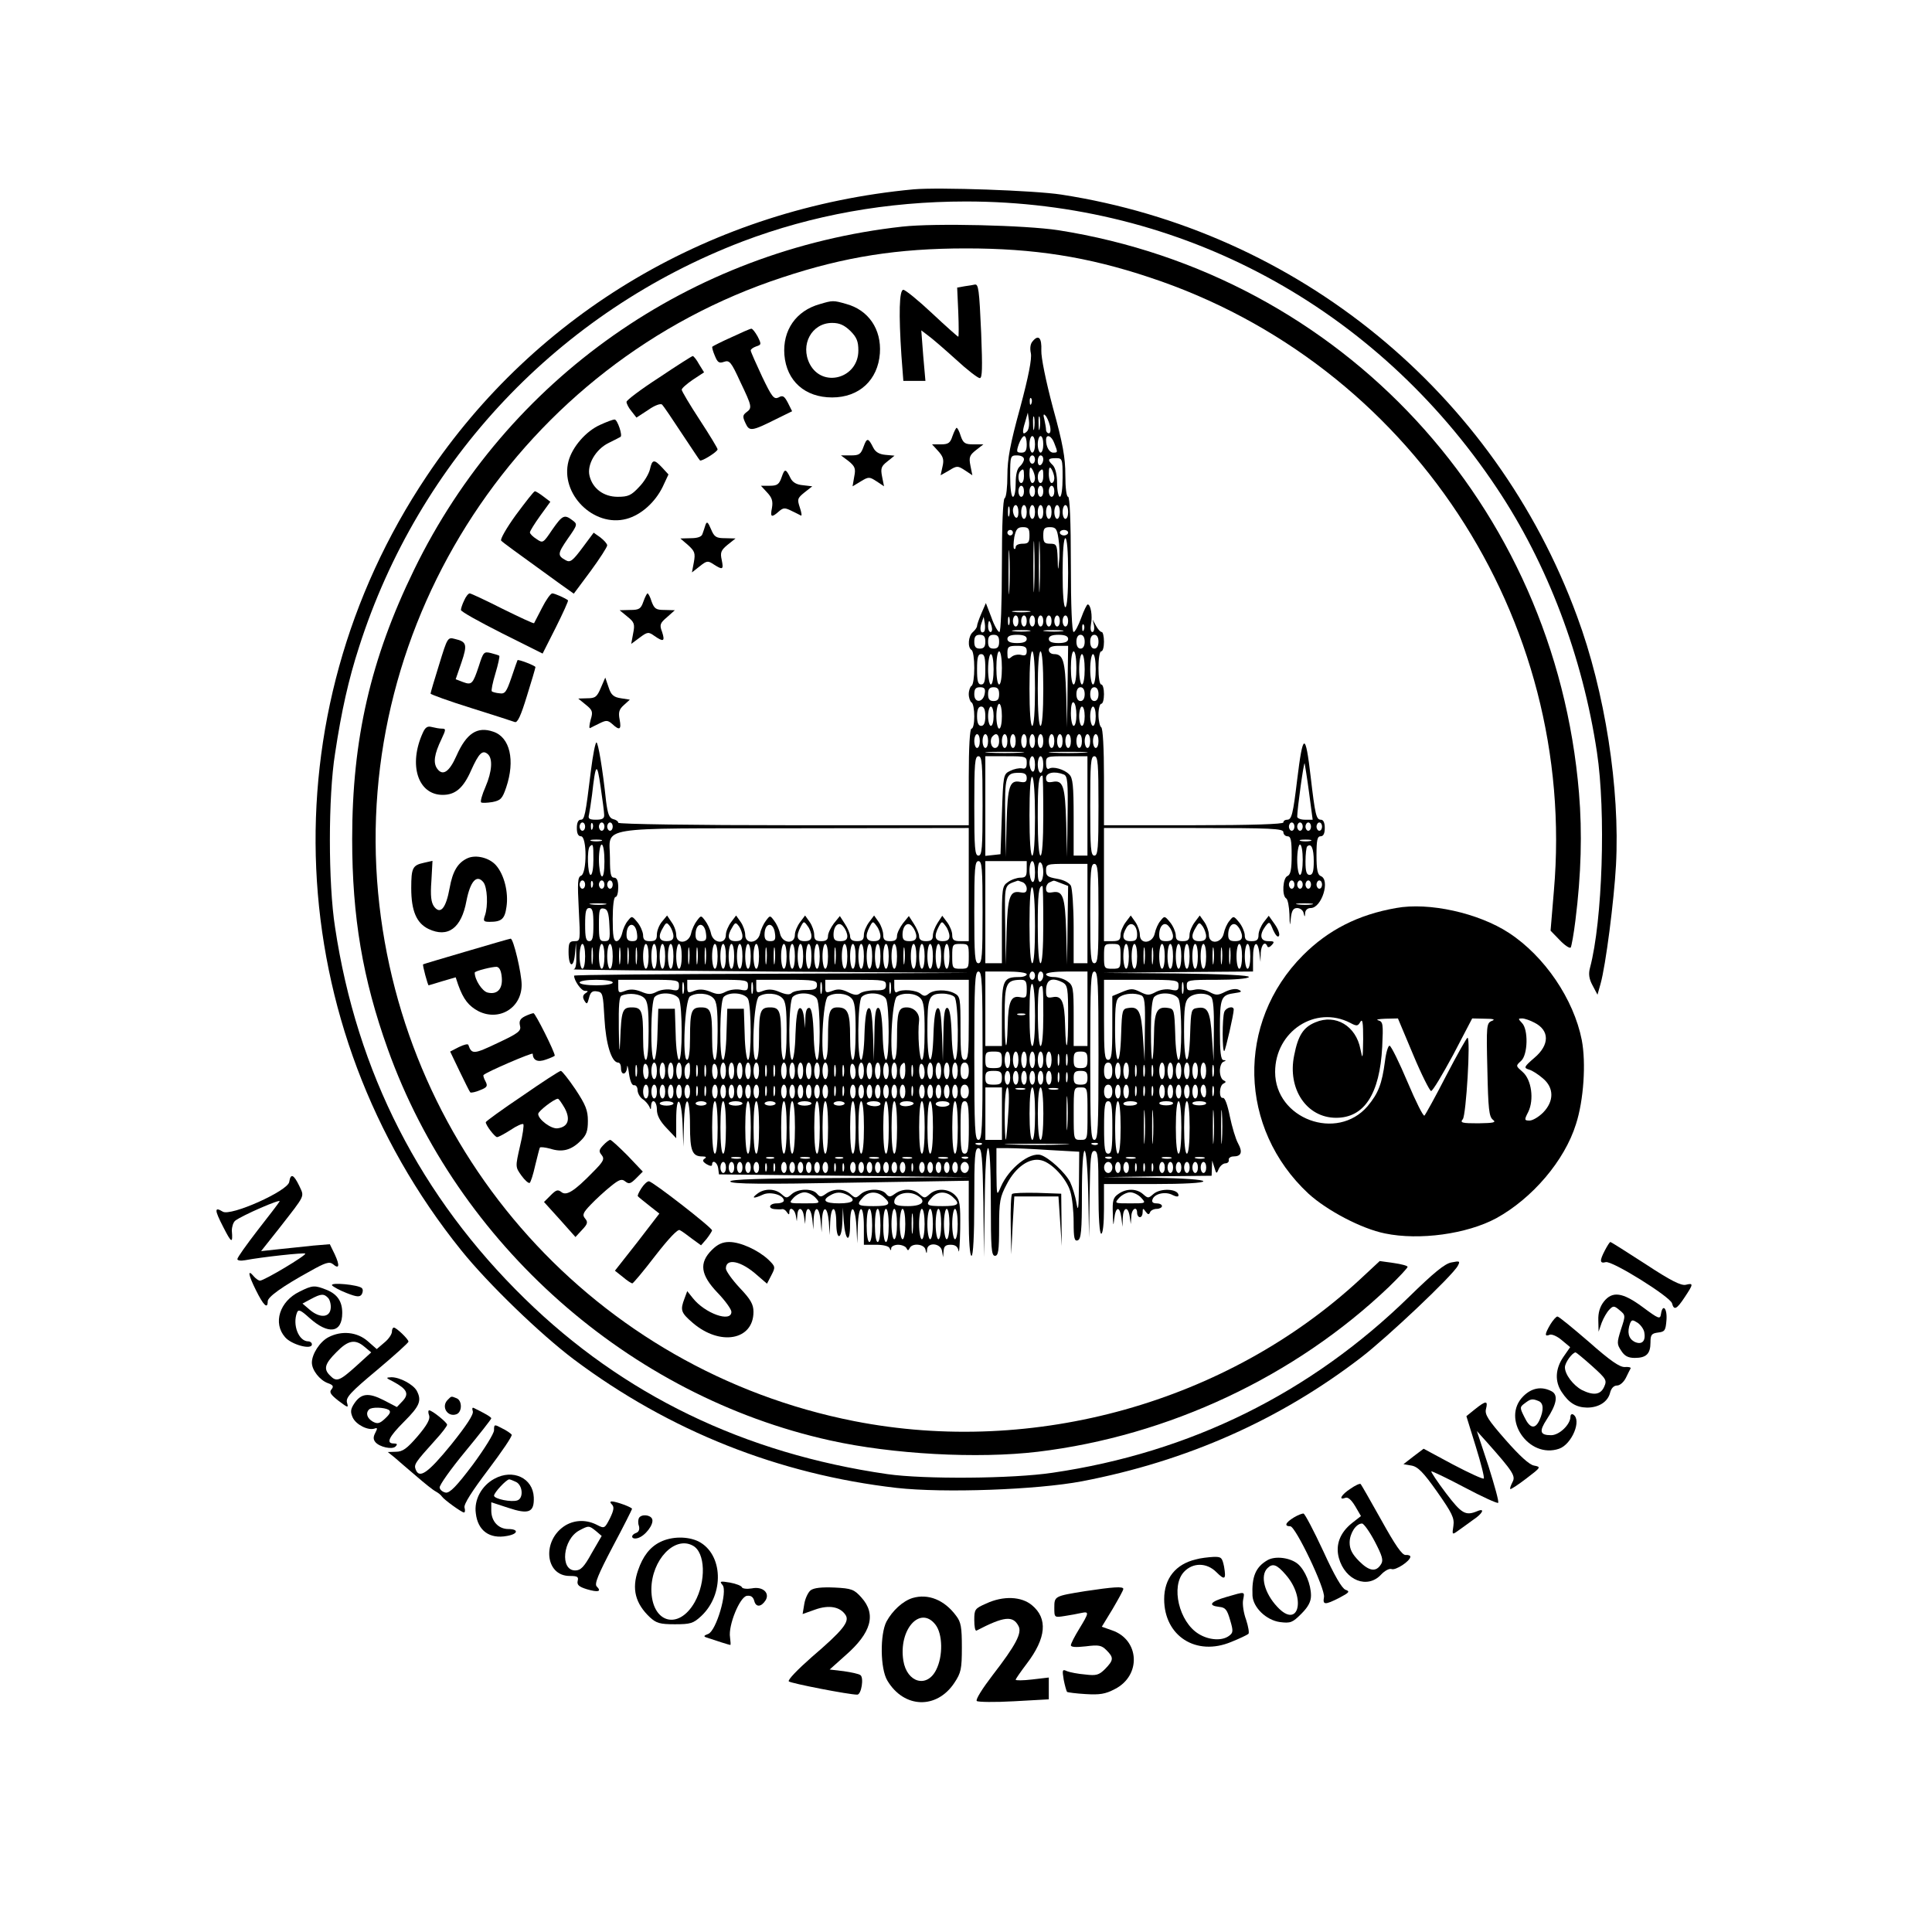
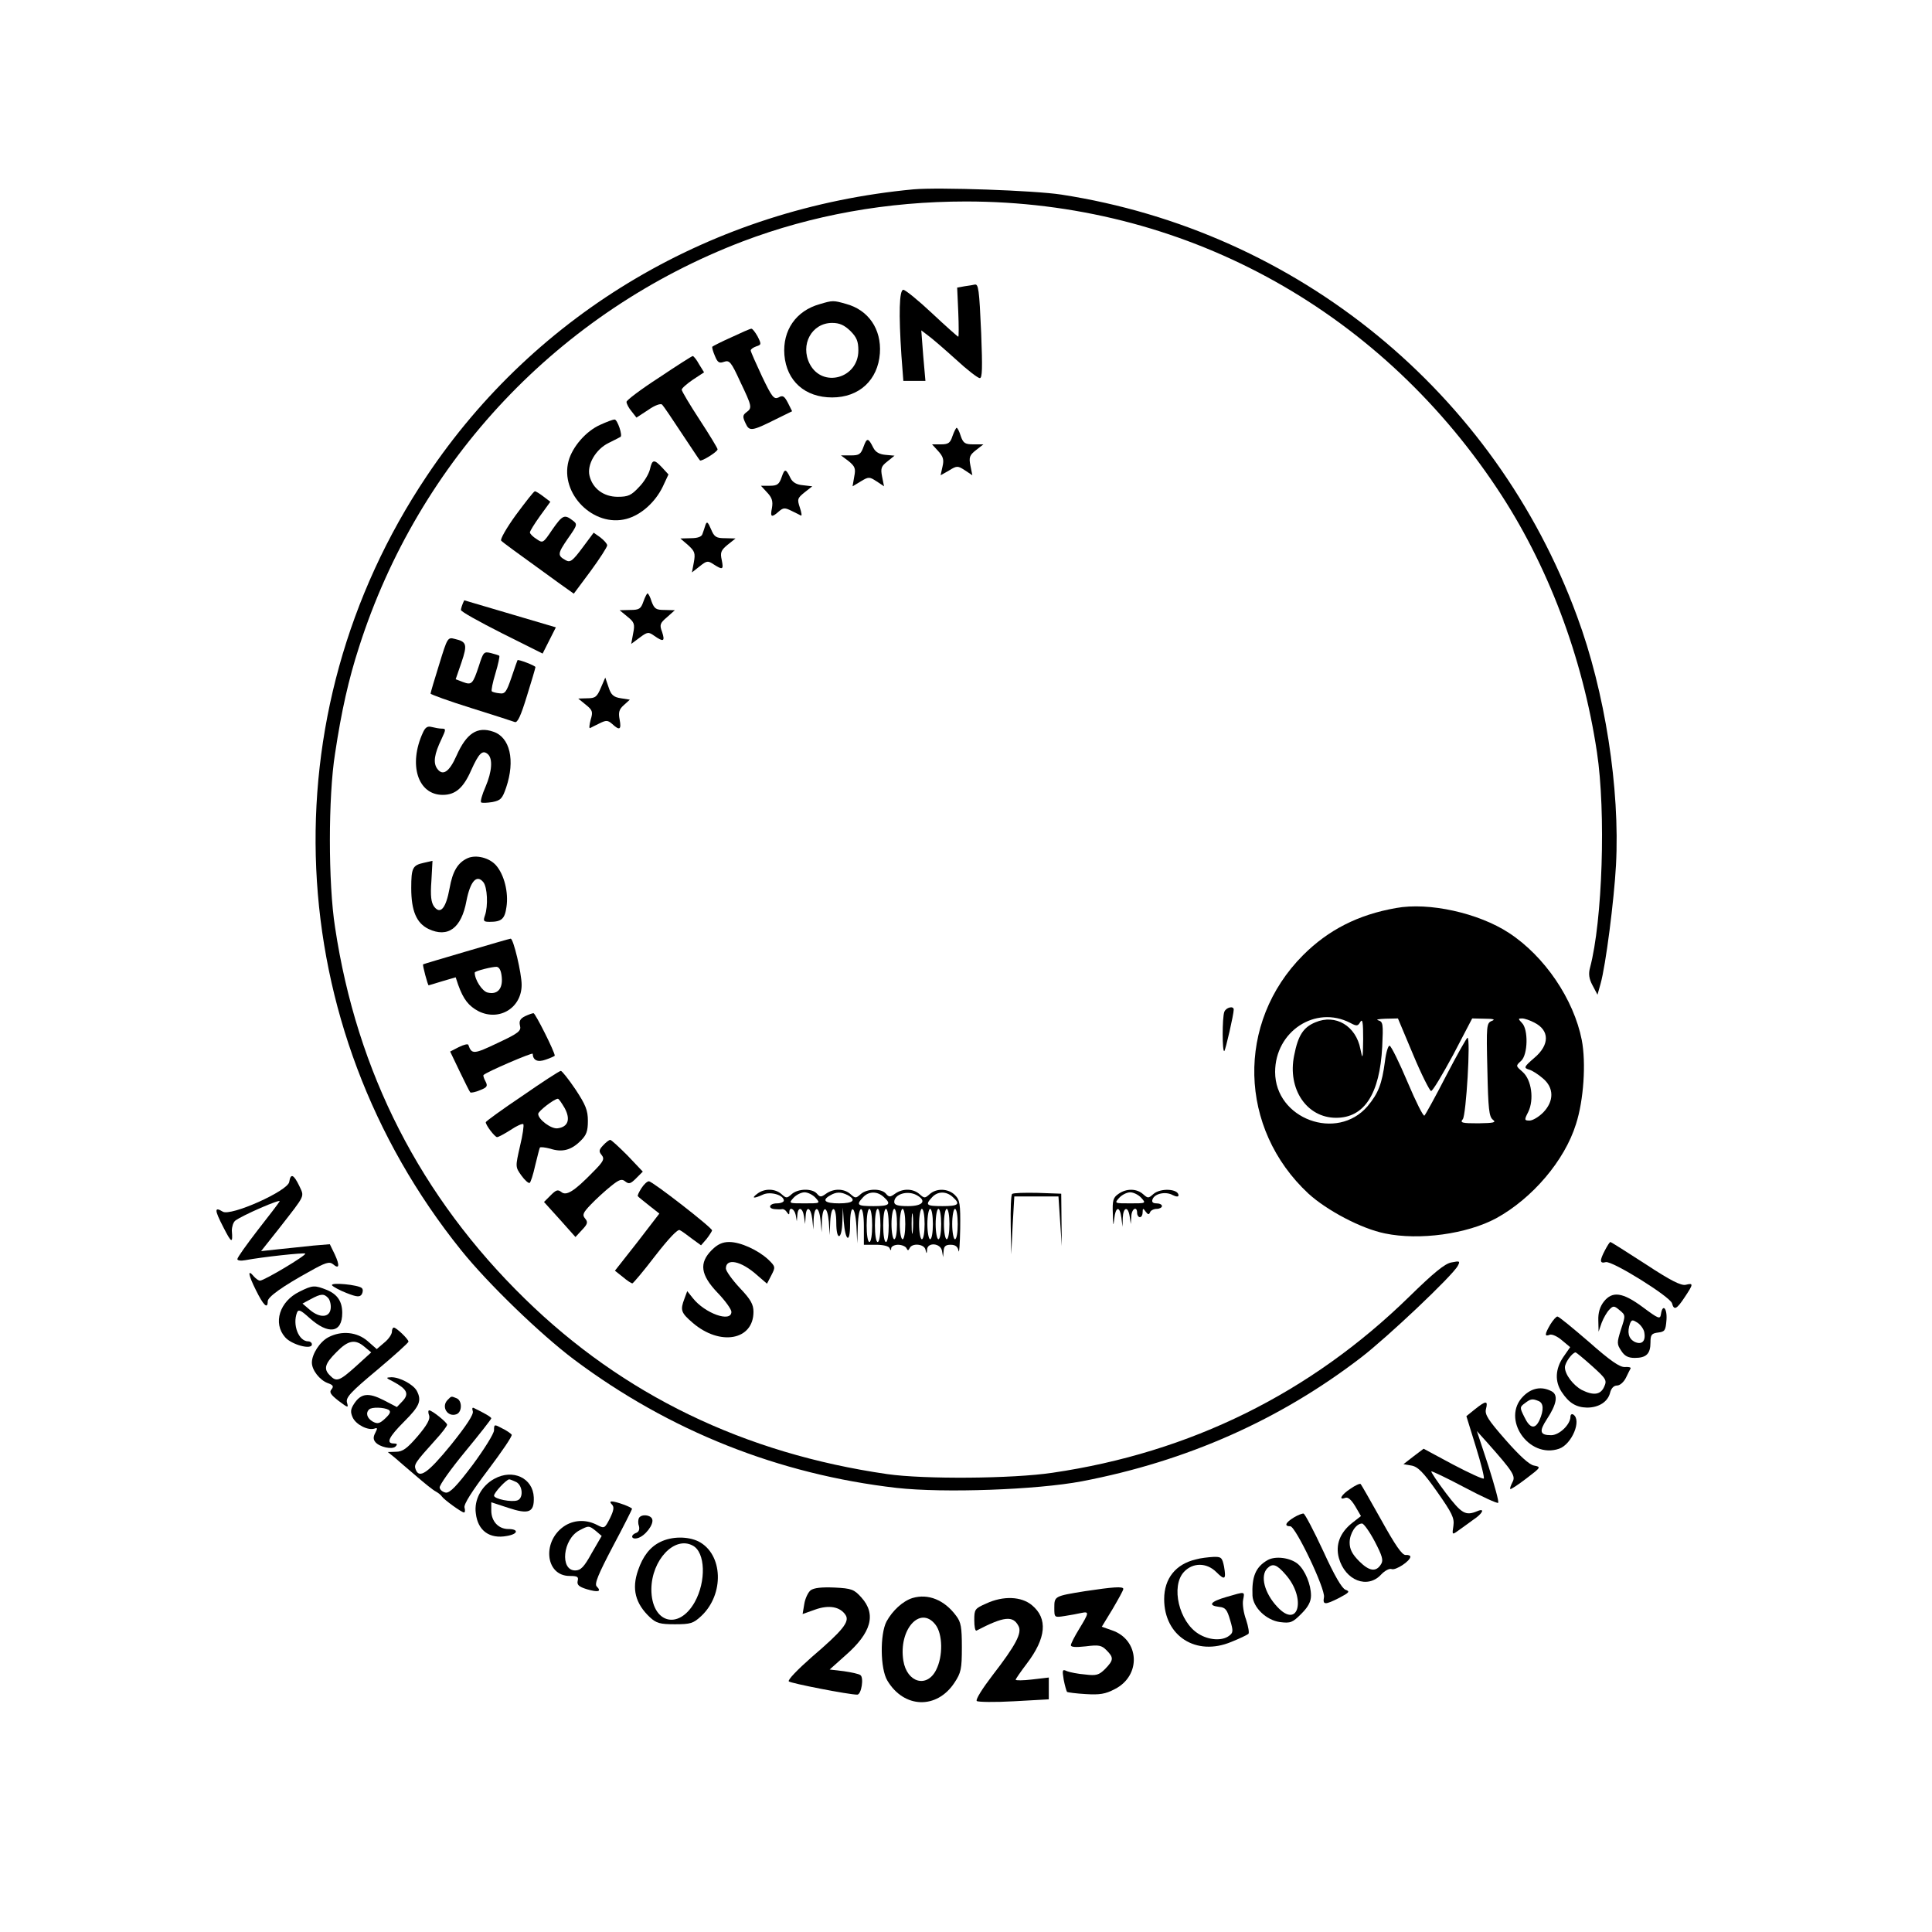
<svg xmlns="http://www.w3.org/2000/svg" version="1.0" width="700pt" height="700pt" viewBox="0 0 700 700" preserveAspectRatio="xMidYMid meet">
  <g transform="translate(0,700) scale(0.1,-0.1)" fill="#000000" stroke="none">
    <path d="M3310 6314 c-726 -68 -1367 -445 -1764 -1039 -580 -866 -529 -1992 125 -2805 98 -122 288 -305 409 -396 346 -259 742 -416 1169 -465 171 -19 507 -7 671 24 381 73 718 223 1012 449 95 73 332 297 350 332 9 17 7 18 -23 12 -24 -4 -65 -38 -153 -124 -358 -350 -794 -565 -1292 -638 -146 -22 -467 -24 -599 -5 -519 75 -957 287 -1313 635 -378 369 -609 820 -688 1346 -25 159 -25 474 0 630 23 153 49 269 87 386 217 678 725 1215 1389 1469 253 96 524 145 810 145 778 0 1485 -381 1923 -1038 184 -275 311 -611 363 -957 33 -218 20 -612 -25 -781 -6 -22 -4 -40 9 -64 l18 -34 11 39 c19 67 49 303 56 430 15 277 -40 630 -141 902 -298 812 -1013 1396 -1869 1528 -97 15 -444 27 -535 19z" />
-     <path d="M3270 6179 c-769 -85 -1433 -551 -1770 -1244 -157 -322 -224 -613 -224 -975 0 -282 38 -507 129 -761 253 -707 874 -1257 1603 -1418 225 -50 533 -67 752 -41 474 57 933 273 1273 598 37 36 67 68 67 72 0 4 -23 10 -51 14 l-50 7 -72 -67 c-481 -445 -1180 -641 -1832 -513 -935 184 -1636 962 -1725 1914 -92 986 522 1921 1465 2230 226 75 419 105 665 105 246 0 440 -30 665 -105 942 -311 1551 -1234 1465 -2223 l-12 -144 33 -34 c18 -19 36 -31 40 -27 3 5 11 49 17 98 21 167 25 318 13 462 -87 1044 -858 1877 -1887 2039 -119 18 -446 26 -564 13z" />
    <path d="M3496 5963 l-28 -5 4 -89 c2 -49 2 -89 0 -89 -2 0 -45 38 -95 85 -50 47 -97 85 -104 85 -15 0 -17 -87 -7 -238 l7 -92 40 0 40 0 -8 91 -7 92 25 -19 c14 -10 59 -49 100 -86 41 -38 80 -68 87 -68 9 0 10 36 5 163 -7 160 -10 178 -23 176 -4 -1 -20 -4 -36 -6z" />
    <path d="M2970 5898 c-86 -24 -135 -95 -128 -184 8 -95 75 -154 173 -154 98 0 166 63 173 160 6 87 -41 157 -123 179 -46 13 -48 13 -95 -1z m111 -97 c23 -23 29 -38 29 -71 0 -101 -130 -137 -176 -49 -36 70 7 149 81 149 27 0 44 -8 66 -29z" />
    <path d="M2650 5778 c-36 -16 -67 -32 -69 -34 -2 -2 2 -17 9 -33 10 -25 16 -28 33 -22 20 7 26 0 59 -72 43 -90 44 -95 22 -111 -13 -10 -14 -16 -3 -39 14 -31 22 -30 112 15 l57 28 -15 30 c-13 25 -19 29 -34 20 -17 -8 -24 1 -60 76 -22 47 -41 90 -41 94 0 5 9 11 20 15 19 6 19 8 5 36 -9 16 -19 29 -23 28 -4 0 -36 -14 -72 -31z" />
-     <path d="M3742 5764 c-9 -9 -11 -26 -7 -44 4 -19 -8 -83 -39 -198 -36 -131 -46 -185 -46 -244 0 -42 -4 -80 -10 -83 -6 -4 -10 -97 -10 -246 0 -141 -4 -239 -9 -239 -5 0 -19 24 -29 53 l-20 52 -16 -37 c-9 -21 -16 -41 -16 -46 0 -5 -7 -15 -15 -22 -17 -14 -20 -56 -5 -65 6 -3 10 -33 10 -65 0 -32 -4 -62 -10 -65 -5 -3 -10 -17 -10 -30 0 -13 5 -27 10 -30 6 -3 10 -26 10 -51 0 -24 -4 -44 -10 -44 -6 0 -10 -65 -10 -175 l0 -175 -635 0 c-361 0 -635 4 -635 9 0 5 -8 11 -18 13 -15 4 -20 19 -26 64 -13 123 -29 214 -35 214 -4 0 -13 -46 -20 -102 -20 -164 -23 -178 -37 -178 -9 0 -14 -11 -14 -30 0 -20 5 -30 15 -30 22 0 22 -135 0 -143 -12 -5 -13 -25 -8 -122 6 -113 6 -115 -15 -115 -19 0 -22 -6 -22 -39 0 -55 18 -61 23 -9 l4 43 1 -47 c1 -32 -2 -49 -10 -50 -7 -2 313 -5 712 -8 l725 -5 -717 -3 c-395 -1 -718 -4 -718 -7 0 -18 26 -55 39 -55 13 0 13 -2 2 -9 -9 -6 -11 -14 -4 -26 9 -15 11 -14 17 9 5 21 12 27 29 24 21 -3 22 -9 27 -98 5 -93 26 -160 50 -160 6 0 10 -9 10 -20 0 -28 20 -25 22 3 0 12 4 2 7 -23 4 -28 11 -44 19 -42 6 1 12 -7 12 -17 0 -11 8 -26 18 -33 11 -7 21 -20 25 -28 4 -12 6 -11 6 3 2 30 21 18 21 -13 0 -21 11 -42 35 -67 l35 -37 0 67 c0 96 19 83 23 -15 l3 -83 2 83 c3 112 22 107 22 -6 0 -92 8 -112 45 -112 13 0 16 -3 8 -8 -9 -6 -7 -11 7 -20 12 -7 20 -8 20 -2 0 20 19 9 22 -12 l3 -23 455 -5 455 -5 -438 -3 c-324 -1 -436 -5 -431 -13 5 -9 120 -10 435 -4 l429 7 0 -136 c0 -84 4 -136 10 -136 6 0 10 72 10 195 0 165 2 195 15 195 12 0 15 -31 18 -197 l2 -198 3 198 c1 123 6 197 12 197 6 0 10 -72 10 -195 0 -167 2 -195 15 -195 12 0 15 18 15 104 0 94 3 109 28 156 32 62 83 97 125 86 38 -9 91 -66 105 -113 7 -22 12 -72 12 -111 0 -59 3 -70 15 -66 12 5 15 33 15 165 0 211 18 213 23 2 l3 -158 2 158 c2 132 4 157 17 157 13 0 15 -23 15 -150 0 -93 4 -150 10 -150 6 0 10 37 10 90 l0 90 180 0 c111 0 180 4 180 10 0 6 -72 11 -182 13 l-183 2 198 3 197 2 1 28 1 27 8 -25 c7 -24 8 -24 16 -5 5 11 16 20 24 20 8 0 14 6 12 13 -1 6 7 12 17 12 29 0 34 16 17 47 -9 16 -22 60 -30 98 -8 41 -18 69 -25 67 -15 -3 -14 45 2 52 10 5 10 7 0 12 -7 3 -13 18 -13 34 0 16 6 31 13 33 10 4 10 6 0 6 -10 1 -13 30 -13 110 0 118 4 126 55 133 24 3 26 6 13 12 -10 5 -29 2 -48 -7 -27 -14 -34 -14 -58 -1 -15 8 -39 12 -54 8 -24 -5 -28 -2 -28 15 0 20 5 21 109 21 61 0 113 4 116 10 4 6 -90 11 -262 13 l-268 2 273 3 272 2 0 50 c0 56 16 68 23 18 l4 -33 1 33 c2 30 16 44 24 23 2 -5 9 -3 16 5 11 12 9 14 -13 14 -29 0 -33 23 -10 54 14 18 15 18 28 -14 9 -19 17 -28 21 -21 4 6 -3 25 -15 42 l-22 31 -18 -23 c-10 -13 -19 -34 -19 -46 0 -18 -6 -23 -25 -23 -19 0 -25 5 -25 23 -1 12 -10 33 -21 46 -19 23 -20 23 -34 5 -9 -10 -18 -31 -21 -46 -8 -37 -54 -41 -54 -5 0 12 -7 33 -16 46 l-17 24 -18 -24 c-10 -13 -19 -34 -19 -46 0 -18 -6 -23 -25 -23 -19 0 -25 5 -25 23 -1 12 -10 33 -21 46 -19 23 -20 23 -34 5 -9 -10 -18 -31 -21 -46 -8 -37 -54 -41 -54 -5 0 12 -7 33 -16 46 l-17 24 -18 -24 c-10 -13 -19 -34 -19 -46 0 -19 -6 -23 -30 -23 l-30 0 0 205 0 205 325 0 c282 0 325 -2 325 -15 0 -8 7 -15 15 -15 12 0 15 -14 15 -69 0 -52 -4 -70 -15 -75 -17 -6 -21 -71 -5 -81 6 -3 11 -30 12 -58 1 -43 2 -46 5 -14 3 28 9 37 23 37 10 0 21 -8 23 -17 4 -17 5 -17 6 0 1 10 9 17 20 17 40 0 72 103 36 116 -11 5 -15 23 -15 75 0 55 3 69 15 69 10 0 15 10 15 30 0 19 -5 30 -14 30 -17 0 -21 18 -37 155 -19 164 -28 162 -49 -10 -15 -125 -20 -145 -36 -145 -8 0 -14 -4 -14 -10 0 -6 -115 -10 -325 -10 l-325 0 0 174 c0 106 -4 177 -10 181 -5 3 -10 24 -10 46 0 21 5 39 10 39 6 0 10 16 10 35 0 19 -4 35 -10 35 -6 0 -10 27 -10 60 0 33 4 60 10 60 6 0 10 16 10 35 0 19 -4 35 -8 35 -5 0 -14 10 -21 23 l-12 22 5 -22 c2 -13 -1 -23 -6 -23 -6 0 -8 12 -5 29 6 29 -1 71 -12 71 -3 0 -14 -22 -24 -50 -10 -27 -22 -50 -27 -50 -6 0 -10 95 -10 245 0 157 -4 245 -10 245 -6 0 -10 33 -10 79 0 63 -9 114 -45 244 -26 98 -43 182 -42 207 2 46 -10 59 -31 34z m-5 -226 c-3 -8 -6 -5 -6 6 -1 11 2 17 5 13 3 -3 4 -12 1 -19z m-16 -101 c-16 -16 -19 -5 -7 33 l10 35 4 -29 c2 -16 -1 -33 -7 -39z m26 11 c-2 -13 -4 -5 -4 17 -1 22 1 32 4 23 2 -10 2 -28 0 -40z m20 0 c-2 -13 -4 -5 -4 17 -1 22 1 32 4 23 2 -10 2 -28 0 -40z m37 10 c4 -17 2 -28 -4 -28 -5 0 -10 6 -10 13 0 6 -3 23 -6 37 -5 17 -3 22 3 15 6 -5 13 -22 17 -37z m-84 -68 c0 -23 -5 -30 -19 -30 -18 0 -19 3 -10 30 6 17 15 30 20 30 5 0 9 -13 9 -30z m30 0 c0 -16 -4 -30 -10 -30 -5 0 -10 14 -10 30 0 17 5 30 10 30 6 0 10 -13 10 -30z m30 0 c0 -16 -4 -30 -10 -30 -5 0 -10 14 -10 30 0 17 5 30 10 30 6 0 10 -13 10 -30z m40 4 c13 -33 13 -34 -4 -34 -14 0 -26 21 -26 46 0 23 20 16 30 -12z m-110 -58 c0 -7 -7 -19 -15 -26 -10 -8 -15 -30 -15 -61 0 -27 -4 -49 -10 -49 -6 0 -10 32 -10 75 0 73 1 75 25 75 15 0 25 -6 25 -14z m40 -1 c0 -8 -4 -15 -10 -15 -5 0 -10 7 -10 15 0 8 5 15 10 15 6 0 10 -7 10 -15z m30 1 c0 -8 -4 -18 -10 -21 -5 -3 -10 3 -10 14 0 12 5 21 10 21 6 0 10 -6 10 -14z m70 -66 c0 -40 -4 -70 -10 -70 -5 0 -10 22 -10 49 0 31 -6 55 -15 65 -21 20 -19 26 10 26 24 0 25 -2 25 -70z m-100 -2 c0 -10 -4 -18 -10 -18 -5 0 -10 15 -10 33 0 24 3 28 10 17 5 -8 10 -23 10 -32z m70 0 c0 -10 -4 -18 -10 -18 -5 0 -10 15 -10 33 0 24 3 28 10 17 5 -8 10 -23 10 -32z m-110 7 c0 -14 -4 -25 -10 -25 -11 0 -14 33 -3 43 11 11 13 8 13 -18z m70 0 c0 -14 -4 -25 -10 -25 -11 0 -14 33 -3 43 11 11 13 8 13 -18z m-70 -55 c0 -11 -4 -20 -10 -20 -5 0 -10 9 -10 20 0 11 5 20 10 20 6 0 10 -9 10 -20z m40 0 c0 -11 -4 -20 -10 -20 -5 0 -10 9 -10 20 0 11 5 20 10 20 6 0 10 -9 10 -20z m30 0 c0 -11 -4 -20 -10 -20 -5 0 -10 9 -10 20 0 11 5 20 10 20 6 0 10 -9 10 -20z m40 0 c0 -11 -4 -20 -10 -20 -5 0 -10 9 -10 20 0 11 5 20 10 20 6 0 10 -9 10 -20z m-163 -87 c-3 -10 -5 -4 -5 12 0 17 2 24 5 18 2 -7 2 -21 0 -30z m33 11 c0 -14 -4 -23 -10 -19 -5 3 -10 15 -10 26 0 10 5 19 10 19 6 0 10 -12 10 -26z m30 1 c0 -14 -4 -25 -10 -25 -5 0 -10 11 -10 25 0 14 5 25 10 25 6 0 10 -11 10 -25z m30 0 c0 -14 -4 -25 -10 -25 -5 0 -10 11 -10 25 0 14 5 25 10 25 6 0 10 -11 10 -25z m30 0 c0 -14 -4 -25 -10 -25 -5 0 -10 11 -10 25 0 14 5 25 10 25 6 0 10 -11 10 -25z m30 0 c0 -14 -4 -25 -10 -25 -5 0 -10 11 -10 25 0 14 5 25 10 25 6 0 10 -11 10 -25z m30 0 c0 -14 -4 -25 -10 -25 -5 0 -10 11 -10 25 0 14 5 25 10 25 6 0 10 -11 10 -25z m30 0 c0 -14 -4 -25 -10 -25 -5 0 -10 11 -10 25 0 14 5 25 10 25 6 0 10 -11 10 -25z m-140 -85 c0 -25 -4 -30 -25 -30 -14 0 -25 -5 -25 -12 0 -6 -3 -9 -6 -6 -3 3 -2 22 1 42 6 29 12 36 31 36 20 0 24 -5 24 -30z m17 -187 c-1 -43 -3 -10 -3 72 0 83 2 118 3 78 2 -40 2 -107 0 -150z m20 0 c-1 -43 -3 -10 -3 72 0 83 2 118 3 78 2 -40 2 -107 0 -150z m68 175 c4 -24 5 -61 2 -83 -3 -36 -4 -35 -5 13 -2 48 -4 52 -27 52 -21 0 -25 5 -25 30 0 25 4 30 24 30 21 0 26 -6 31 -42z m-165 22 c0 -5 -4 -10 -10 -10 -5 0 -10 5 -10 10 0 6 5 10 10 10 6 0 10 -4 10 -10z m200 0 c0 -5 -7 -10 -15 -10 -8 0 -15 5 -15 10 0 6 7 10 15 10 8 0 15 -4 15 -10z m-213 -207 c-2 -37 -3 -9 -3 62 0 72 1 102 3 68 2 -34 2 -93 0 -130z m213 62 c0 -77 -4 -125 -10 -125 -6 0 -10 48 -10 125 0 77 4 125 10 125 6 0 10 -48 10 -125z m-142 -142 c-16 -2 -40 -2 -55 0 -16 2 -3 4 27 4 30 0 43 -2 28 -4z m-71 -45 c-3 -7 -5 -2 -5 12 0 14 2 19 5 13 2 -7 2 -19 0 -25z m33 12 c0 -11 -4 -20 -10 -20 -5 0 -10 9 -10 20 0 11 5 20 10 20 6 0 10 -9 10 -20z m30 0 c0 -11 -4 -20 -10 -20 -5 0 -10 9 -10 20 0 11 5 20 10 20 6 0 10 -9 10 -20z m30 0 c0 -11 -4 -20 -10 -20 -5 0 -10 9 -10 20 0 11 5 20 10 20 6 0 10 -9 10 -20z m30 0 c0 -11 -4 -20 -10 -20 -5 0 -10 9 -10 20 0 11 5 20 10 20 6 0 10 -9 10 -20z m30 0 c0 -11 -4 -20 -10 -20 -5 0 -10 9 -10 20 0 11 5 20 10 20 6 0 10 -9 10 -20z m30 0 c0 -11 -4 -20 -10 -20 -5 0 -10 9 -10 20 0 11 5 20 10 20 6 0 10 -9 10 -20z m30 0 c0 -11 -4 -20 -10 -20 -5 0 -10 9 -10 20 0 11 5 20 10 20 6 0 10 -9 10 -20z m-304 -38 c-12 -11 -18 7 -10 30 l8 23 4 -23 c2 -13 1 -26 -2 -30z m27 18 c3 -11 1 -20 -4 -20 -5 0 -9 9 -9 20 0 11 2 20 4 20 2 0 6 -9 9 -20z m334 -12 c-3 -8 -6 -5 -6 6 -1 11 2 17 5 13 3 -3 4 -12 1 -19z m-199 -5 c-16 -2 -40 -2 -55 0 -16 2 -3 4 27 4 30 0 43 -2 28 -4z m120 0 c-15 -2 -42 -2 -60 0 -18 2 -6 4 27 4 33 0 48 -2 33 -4z m-278 -38 c0 -18 -5 -25 -20 -25 -15 0 -20 7 -20 25 0 18 5 25 20 25 15 0 20 -7 20 -25z m50 0 c0 -18 -5 -25 -20 -25 -15 0 -20 7 -20 25 0 18 5 25 20 25 15 0 20 -7 20 -25z m100 10 c0 -10 -11 -15 -35 -15 -24 0 -35 5 -35 15 0 10 11 15 35 15 24 0 35 -5 35 -15z m150 0 c0 -10 -11 -15 -35 -15 -24 0 -35 5 -35 15 0 10 11 15 35 15 24 0 35 -5 35 -15z m60 -10 c0 -16 -6 -25 -15 -25 -9 0 -15 9 -15 25 0 16 6 25 15 25 9 0 15 -9 15 -25z m50 0 c0 -16 -6 -25 -15 -25 -9 0 -15 9 -15 25 0 16 6 25 15 25 9 0 15 -9 15 -25z m-260 -34 c0 -14 -5 -18 -20 -14 -11 3 -27 0 -35 -7 -13 -11 -15 -8 -15 14 0 23 4 26 35 26 28 0 35 -4 35 -19z m148 -128 l-2 -148 -3 119 c-4 122 -11 146 -44 146 -11 0 -19 7 -19 15 0 10 11 15 35 15 l35 0 -2 -147z m-238 67 c0 -33 -4 -60 -10 -60 -6 0 -10 27 -10 60 0 33 4 60 10 60 6 0 10 -27 10 -60z m120 -75 c0 -83 -4 -135 -10 -135 -6 0 -10 52 -10 135 0 83 4 135 10 135 6 0 10 -52 10 -135z m30 0 c0 -83 -4 -135 -10 -135 -6 0 -10 52 -10 135 0 83 4 135 10 135 6 0 10 -52 10 -135z m120 75 c0 -33 -4 -60 -10 -60 -6 0 -10 27 -10 60 0 33 4 60 10 60 6 0 10 -27 10 -60z m-330 -5 c0 -42 -3 -55 -15 -55 -12 0 -15 13 -15 55 0 42 3 55 15 55 12 0 15 -13 15 -55z m30 0 c0 -30 -4 -55 -10 -55 -5 0 -10 25 -10 55 0 30 5 55 10 55 6 0 10 -25 10 -55z m330 0 c0 -30 -4 -55 -10 -55 -5 0 -10 25 -10 55 0 30 5 55 10 55 6 0 10 -25 10 -55z m40 0 c0 -30 -4 -55 -10 -55 -5 0 -10 25 -10 55 0 30 5 55 10 55 6 0 10 -25 10 -55z m-402 -87 c-5 -34 -38 -37 -38 -4 0 20 5 26 21 26 15 0 20 -5 17 -22z m52 -3 c0 -18 -5 -25 -20 -25 -15 0 -20 7 -20 25 0 18 5 25 20 25 15 0 20 -7 20 -25z m310 0 c0 -16 -6 -25 -15 -25 -9 0 -15 9 -15 25 0 16 6 25 15 25 9 0 15 -9 15 -25z m50 0 c0 -16 -6 -25 -15 -25 -9 0 -15 9 -15 25 0 16 6 25 15 25 9 0 15 -9 15 -25z m-80 -76 c0 -21 -4 -39 -10 -39 -5 0 -10 21 -10 46 0 27 4 43 10 39 6 -3 10 -24 10 -46z m-270 -4 c0 -25 -4 -45 -10 -45 -5 0 -10 20 -10 45 0 25 5 45 10 45 6 0 10 -20 10 -45z m-60 0 c0 -24 -5 -35 -15 -35 -10 0 -15 11 -15 35 0 24 5 35 15 35 10 0 15 -11 15 -35z m30 0 c0 -19 -4 -35 -10 -35 -5 0 -10 16 -10 35 0 19 5 35 10 35 6 0 10 -16 10 -35z m330 0 c0 -19 -4 -35 -10 -35 -5 0 -10 16 -10 35 0 19 5 35 10 35 6 0 10 -16 10 -35z m40 0 c0 -19 -4 -35 -10 -35 -5 0 -10 16 -10 35 0 19 5 35 10 35 6 0 10 -16 10 -35z m-420 -90 c0 -14 -4 -25 -10 -25 -5 0 -10 11 -10 25 0 14 5 25 10 25 6 0 10 -11 10 -25z m30 0 c0 -14 -4 -25 -10 -25 -5 0 -10 11 -10 25 0 14 5 25 10 25 6 0 10 -11 10 -25z m40 0 c0 -16 -6 -25 -15 -25 -15 0 -21 31 -8 43 13 14 23 6 23 -18z m30 0 c0 -14 -4 -25 -10 -25 -5 0 -10 11 -10 25 0 14 5 25 10 25 6 0 10 -11 10 -25z m30 0 c0 -14 -4 -25 -10 -25 -5 0 -10 11 -10 25 0 14 5 25 10 25 6 0 10 -11 10 -25z m40 0 c0 -14 -4 -25 -10 -25 -5 0 -10 11 -10 25 0 14 5 25 10 25 6 0 10 -11 10 -25z m30 0 c0 -14 -4 -25 -10 -25 -5 0 -10 11 -10 25 0 14 5 25 10 25 6 0 10 -11 10 -25z m30 0 c0 -14 -4 -25 -10 -25 -5 0 -10 11 -10 25 0 14 5 25 10 25 6 0 10 -11 10 -25z m40 0 c0 -14 -4 -25 -10 -25 -5 0 -10 11 -10 25 0 14 5 25 10 25 6 0 10 -11 10 -25z m30 0 c0 -14 -4 -25 -10 -25 -5 0 -10 11 -10 25 0 14 5 25 10 25 6 0 10 -11 10 -25z m30 0 c0 -14 -4 -25 -10 -25 -5 0 -10 11 -10 25 0 14 5 25 10 25 6 0 10 -11 10 -25z m40 0 c0 -14 -4 -25 -10 -25 -5 0 -10 11 -10 25 0 14 5 25 10 25 6 0 10 -11 10 -25z m30 0 c0 -14 -4 -25 -10 -25 -5 0 -10 11 -10 25 0 14 5 25 10 25 6 0 10 -11 10 -25z m30 0 c0 -14 -4 -25 -10 -25 -5 0 -10 11 -10 25 0 14 5 25 10 25 6 0 10 -11 10 -25z m-282 -42 c-32 -2 -84 -2 -115 0 -32 2 -6 3 57 3 63 0 89 -1 58 -3z m230 0 c-32 -2 -84 -2 -115 0 -32 2 -6 3 57 3 63 0 89 -1 58 -3z m-368 -193 c0 -153 -2 -180 -15 -180 -13 0 -15 27 -15 180 0 153 2 180 15 180 13 0 15 -27 15 -180z m160 156 c0 -18 -5 -23 -17 -20 -10 2 -29 -2 -43 -9 -25 -12 -25 -15 -30 -157 l-5 -145 -27 -3 -28 -3 0 180 0 181 75 0 c73 0 75 -1 75 -24z m30 -7 c0 -17 -4 -28 -10 -24 -5 3 -10 17 -10 31 0 13 5 24 10 24 6 0 10 -14 10 -31z m30 1 c0 -16 -4 -30 -10 -30 -5 0 -10 14 -10 30 0 17 5 30 10 30 6 0 10 -13 10 -30z m160 -150 l0 -180 -25 0 -25 0 0 139 c0 114 -3 143 -16 155 -18 19 -59 30 -73 21 -7 -4 -11 4 -11 19 0 26 1 26 75 26 l75 0 0 -180z m40 0 c0 -153 -2 -180 -15 -180 -13 0 -15 27 -15 180 0 153 2 180 15 180 13 0 15 -27 15 -180z m763 48 l13 -98 -28 0 c-15 0 -28 5 -28 11 0 27 24 202 27 193 1 -5 9 -53 16 -106z m-2554 -80 c1 -14 -7 -18 -30 -18 -24 0 -29 4 -25 18 2 9 7 42 11 72 13 116 18 121 31 30 7 -47 13 -93 13 -102z m1531 133 c0 -14 -6 -17 -23 -14 -39 8 -46 -15 -50 -148 l-3 -124 -2 141 c-2 152 1 164 50 164 21 0 28 -5 28 -19z m134 13 c14 -5 16 -27 14 -153 l-2 -146 -3 124 c-4 133 -11 156 -50 148 -17 -3 -23 0 -23 14 0 20 31 26 64 13z m-104 -155 c0 -86 -4 -139 -10 -139 -6 0 -10 55 -10 146 0 94 4 143 10 139 6 -4 10 -63 10 -146z m30 6 c0 -90 -4 -145 -10 -145 -6 0 -10 53 -10 138 0 122 3 152 17 152 2 0 3 -65 3 -145z m-1660 -40 c0 -8 -4 -15 -10 -15 -5 0 -10 7 -10 15 0 8 5 15 10 15 6 0 10 -7 10 -15z m27 -7 c-3 -8 -6 -5 -6 6 -1 11 2 17 5 13 3 -3 4 -12 1 -19z m43 7 c0 -8 -4 -15 -10 -15 -5 0 -10 7 -10 15 0 8 5 15 10 15 6 0 10 -7 10 -15z m30 0 c0 -8 -4 -15 -10 -15 -5 0 -10 7 -10 15 0 8 5 15 10 15 6 0 10 -7 10 -15z m2470 0 c0 -8 -4 -15 -10 -15 -5 0 -10 7 -10 15 0 8 5 15 10 15 6 0 10 -7 10 -15z m30 0 c0 -8 -4 -15 -10 -15 -5 0 -10 7 -10 15 0 8 5 15 10 15 6 0 10 -7 10 -15z m30 0 c0 -8 -4 -15 -10 -15 -5 0 -10 7 -10 15 0 8 5 15 10 15 6 0 10 -7 10 -15z m40 0 c0 -8 -4 -15 -10 -15 -5 0 -10 7 -10 15 0 8 5 15 10 15 6 0 10 -7 10 -15z m-1280 -210 l0 -205 -30 0 c-24 0 -30 4 -30 23 0 12 -9 33 -18 45 l-18 24 -17 -26 c-9 -14 -17 -34 -17 -46 0 -15 -7 -20 -25 -20 -17 0 -25 6 -25 18 0 9 -9 30 -19 45 l-18 28 -22 -27 c-11 -15 -21 -35 -21 -45 0 -14 -7 -19 -25 -19 -19 0 -25 5 -25 23 0 12 -7 33 -16 46 l-17 24 -18 -24 c-10 -13 -19 -34 -19 -46 0 -18 -6 -23 -25 -23 -17 0 -25 6 -25 18 0 9 -9 30 -19 45 l-18 28 -22 -27 c-11 -15 -21 -35 -21 -45 0 -14 -7 -19 -25 -19 -19 0 -25 5 -25 23 0 12 -7 33 -16 46 l-17 24 -18 -24 c-10 -13 -19 -34 -19 -46 0 -36 -46 -32 -54 5 -3 15 -13 36 -21 46 -15 20 -15 20 -30 0 -8 -10 -18 -31 -21 -46 -8 -37 -54 -41 -54 -5 0 12 -7 33 -16 46 l-17 24 -18 -24 c-10 -13 -19 -34 -19 -46 0 -36 -46 -32 -54 5 -3 15 -13 36 -21 46 -15 20 -15 20 -30 0 -8 -10 -18 -31 -21 -46 -8 -37 -54 -41 -54 -5 0 12 -7 33 -17 46 l-16 24 -19 -23 c-10 -12 -18 -33 -18 -46 0 -19 -5 -24 -25 -24 -19 0 -25 5 -25 23 -1 12 -10 33 -21 46 -19 23 -20 23 -34 5 -9 -10 -18 -31 -21 -46 -4 -16 -13 -28 -20 -28 -11 0 -14 19 -14 80 0 47 4 80 10 80 6 0 10 16 10 35 0 24 -5 35 -15 35 -12 0 -15 14 -15 70 0 119 -66 108 668 109 l632 1 0 -205z m-1332 158 c-10 -2 -26 -2 -35 0 -10 3 -2 5 17 5 19 0 27 -2 18 -5z m2570 0 c-10 -2 -26 -2 -35 0 -10 3 -2 5 17 5 19 0 27 -2 18 -5z m-2598 -68 c0 -30 -4 -55 -10 -55 -11 0 -14 93 -3 103 12 12 13 8 13 -48z m40 -6 c0 -37 -4 -58 -10 -54 -5 3 -10 31 -10 61 0 30 5 54 10 54 6 0 10 -27 10 -61z m2530 6 c0 -30 -4 -55 -10 -55 -5 0 -10 25 -10 55 0 30 5 55 10 55 6 0 10 -25 10 -55z m40 -6 c0 -37 -4 -49 -15 -49 -11 0 -15 12 -15 48 0 27 3 52 6 55 15 14 24 -7 24 -54z m-1200 -184 c0 -158 -2 -185 -15 -185 -13 0 -15 27 -15 185 0 158 2 185 15 185 13 0 15 -27 15 -185z m160 155 c0 -25 -4 -30 -23 -30 -12 0 -33 -7 -45 -16 -21 -14 -22 -22 -22 -155 l0 -139 -30 0 -30 0 0 185 0 185 75 0 75 0 0 -30z m30 -11 c0 -24 -4 -38 -10 -34 -5 3 -10 22 -10 41 0 19 5 34 10 34 6 0 10 -18 10 -41z m30 1 c0 -16 -4 -32 -10 -35 -6 -4 -10 10 -10 35 0 25 4 39 10 35 6 -3 10 -19 10 -35z m160 -150 l0 -180 -25 0 -25 0 0 131 c0 72 -5 139 -10 150 -7 11 -26 21 -50 25 -34 6 -40 10 -40 30 0 23 3 24 75 24 l75 0 0 -180z m40 0 c0 -153 -2 -180 -15 -180 -13 0 -15 27 -15 180 0 153 2 180 15 180 13 0 15 -27 15 -180z m-1860 105 c0 -8 -4 -15 -10 -15 -5 0 -10 7 -10 15 0 8 5 15 10 15 6 0 10 -7 10 -15z m27 -7 c-3 -8 -6 -5 -6 6 -1 11 2 17 5 13 3 -3 4 -12 1 -19z m43 7 c0 -8 -4 -15 -10 -15 -5 0 -10 7 -10 15 0 8 5 15 10 15 6 0 10 -7 10 -15z m30 0 c0 -8 -4 -15 -10 -15 -5 0 -10 7 -10 15 0 8 5 15 10 15 6 0 10 -7 10 -15z m1484 9 c9 -3 16 -14 16 -24 0 -13 -6 -16 -23 -13 -38 7 -46 -15 -50 -143 l-3 -119 -2 143 c-2 153 -5 143 45 161 1 1 8 -2 17 -5z m140 -4 l26 -10 -2 -142 -2 -143 -3 119 c-4 128 -12 150 -50 143 -17 -3 -23 0 -23 14 0 9 6 20 13 22 6 3 13 6 14 6 1 1 13 -3 27 -9z m846 -5 c0 -8 -4 -15 -10 -15 -5 0 -10 7 -10 15 0 8 5 15 10 15 6 0 10 -7 10 -15z m30 0 c0 -8 -4 -15 -10 -15 -5 0 -10 7 -10 15 0 8 5 15 10 15 6 0 10 -7 10 -15z m30 0 c0 -8 -4 -15 -10 -15 -5 0 -10 7 -10 15 0 8 5 15 10 15 6 0 10 -7 10 -15z m40 0 c0 -8 -4 -15 -10 -15 -5 0 -10 7 -10 15 0 8 5 15 10 15 6 0 10 -7 10 -15z m-1040 -151 c0 -83 -4 -134 -10 -134 -6 0 -10 54 -10 141 0 91 4 138 10 134 6 -4 10 -62 10 -141z m30 6 c0 -87 -4 -140 -10 -140 -6 0 -10 51 -10 133 0 117 3 147 17 147 2 0 3 -63 3 -140z m-1587 73 c-13 -2 -35 -2 -50 0 -16 2 -5 4 22 4 28 0 40 -2 28 -4z m2560 0 c-13 -2 -35 -2 -50 0 -16 2 -5 4 22 4 28 0 40 -2 28 -4z m-2603 -73 c0 -47 -3 -60 -15 -60 -12 0 -15 13 -15 60 0 47 3 60 15 60 12 0 15 -13 15 -60z m58 -3 c3 -52 1 -57 -18 -57 -18 0 -20 6 -20 61 0 52 2 60 18 57 13 -2 18 -15 20 -61z m232 -39 c0 -13 -8 -18 -25 -18 -28 0 -32 18 -12 50 11 19 13 19 25 3 6 -9 12 -25 12 -35z m250 0 c0 -13 -8 -18 -25 -18 -28 0 -32 18 -12 50 11 19 13 19 25 3 6 -9 12 -25 12 -35z m250 0 c0 -13 -8 -18 -25 -18 -28 0 -32 18 -14 52 11 21 12 21 25 3 8 -10 14 -27 14 -37z m130 0 c0 -13 -8 -18 -25 -18 -19 0 -25 5 -25 23 0 34 20 51 36 29 8 -9 14 -25 14 -34z m120 0 c0 -13 -8 -18 -25 -18 -28 0 -32 18 -14 52 11 21 12 21 25 3 8 -10 14 -27 14 -37z m130 0 c0 -13 -8 -18 -25 -18 -19 0 -25 5 -25 23 0 34 20 51 36 29 8 -9 14 -25 14 -34z m120 0 c0 -13 -8 -18 -25 -18 -28 0 -32 18 -14 52 11 21 12 21 25 3 8 -10 14 -27 14 -37z m680 6 c0 -19 -5 -24 -25 -24 -28 0 -32 18 -13 50 15 24 38 9 38 -26z m130 -6 c0 -13 -8 -18 -25 -18 -19 0 -25 5 -25 23 0 34 20 51 36 29 8 -9 14 -25 14 -34z m120 0 c0 -13 -8 -18 -25 -18 -28 0 -32 18 -12 50 11 19 13 19 25 3 6 -9 12 -25 12 -35z m130 0 c0 -13 -8 -18 -25 -18 -19 0 -25 5 -25 23 0 34 20 51 36 29 8 -9 14 -25 14 -34z m-2192 9 c3 -22 -1 -27 -17 -27 -15 0 -21 6 -21 23 0 46 33 49 38 4z m250 0 c3 -22 -1 -27 -17 -27 -15 0 -21 6 -21 23 0 46 33 49 38 4z m250 0 c3 -22 -1 -27 -17 -27 -15 0 -21 6 -21 23 0 46 33 49 38 4z m-688 -82 c0 -25 -4 -45 -10 -45 -5 0 -10 20 -10 45 0 25 5 45 10 45 6 0 10 -20 10 -45z m27 -22 c-2 -16 -4 -5 -4 22 0 28 2 40 4 28 2 -13 2 -35 0 -50z m43 22 c0 -25 -4 -45 -10 -45 -5 0 -10 20 -10 45 0 25 5 45 10 45 6 0 10 -20 10 -45z m30 0 c0 -25 -4 -45 -10 -45 -5 0 -10 20 -10 45 0 25 5 45 10 45 6 0 10 -20 10 -45z m27 -22 c-2 -16 -4 -5 -4 22 0 28 2 40 4 28 2 -13 2 -35 0 -50z m30 0 c-2 -16 -4 -5 -4 22 0 28 2 40 4 28 2 -13 2 -35 0 -50z m30 0 c-2 -16 -4 -5 -4 22 0 28 2 40 4 28 2 -13 2 -35 0 -50z m43 22 c0 -25 -4 -45 -10 -45 -5 0 -10 20 -10 45 0 25 5 45 10 45 6 0 10 -20 10 -45z m30 0 c0 -25 -4 -45 -10 -45 -5 0 -10 20 -10 45 0 25 5 45 10 45 6 0 10 -20 10 -45z m30 0 c0 -25 -4 -45 -10 -45 -5 0 -10 20 -10 45 0 25 5 45 10 45 6 0 10 -20 10 -45z m30 0 c0 -25 -4 -45 -10 -45 -5 0 -10 20 -10 45 0 25 5 45 10 45 6 0 10 -20 10 -45z m30 0 c0 -25 -4 -45 -10 -45 -5 0 -10 20 -10 45 0 25 5 45 10 45 6 0 10 -20 10 -45z m27 -22 c-2 -16 -4 -5 -4 22 0 28 2 40 4 28 2 -13 2 -35 0 -50z m30 0 c-2 -16 -4 -5 -4 22 0 28 2 40 4 28 2 -13 2 -35 0 -50z m30 0 c-2 -16 -4 -5 -4 22 0 28 2 40 4 28 2 -13 2 -35 0 -50z m43 22 c0 -25 -4 -45 -10 -45 -5 0 -10 20 -10 45 0 25 5 45 10 45 6 0 10 -20 10 -45z m30 0 c0 -25 -4 -45 -10 -45 -5 0 -10 20 -10 45 0 25 5 45 10 45 6 0 10 -20 10 -45z m30 0 c0 -25 -4 -45 -10 -45 -5 0 -10 20 -10 45 0 25 5 45 10 45 6 0 10 -20 10 -45z m30 0 c0 -25 -4 -45 -10 -45 -5 0 -10 20 -10 45 0 25 5 45 10 45 6 0 10 -20 10 -45z m30 0 c0 -25 -4 -45 -10 -45 -5 0 -10 20 -10 45 0 25 5 45 10 45 6 0 10 -20 10 -45z m30 0 c0 -25 -4 -45 -10 -45 -5 0 -10 20 -10 45 0 25 5 45 10 45 6 0 10 -20 10 -45z m27 -22 c-2 -16 -4 -5 -4 22 0 28 2 40 4 28 2 -13 2 -35 0 -50z m30 0 c-2 -16 -4 -5 -4 22 0 28 2 40 4 28 2 -13 2 -35 0 -50z m43 22 c0 -25 -4 -45 -10 -45 -5 0 -10 20 -10 45 0 25 5 45 10 45 6 0 10 -20 10 -45z m30 0 c0 -25 -4 -45 -10 -45 -5 0 -10 20 -10 45 0 25 5 45 10 45 6 0 10 -20 10 -45z m30 0 c0 -25 -4 -45 -10 -45 -5 0 -10 20 -10 45 0 25 5 45 10 45 6 0 10 -20 10 -45z m30 0 c0 -25 -4 -45 -10 -45 -5 0 -10 20 -10 45 0 25 5 45 10 45 6 0 10 -20 10 -45z m30 0 c0 -25 -4 -45 -10 -45 -5 0 -10 20 -10 45 0 25 5 45 10 45 6 0 10 -20 10 -45z m30 0 c0 -25 -4 -45 -10 -45 -5 0 -10 20 -10 45 0 25 5 45 10 45 6 0 10 -20 10 -45z m27 -22 c-2 -16 -4 -5 -4 22 0 28 2 40 4 28 2 -13 2 -35 0 -50z m43 22 c0 -25 -4 -45 -10 -45 -5 0 -10 20 -10 45 0 25 5 45 10 45 6 0 10 -20 10 -45z m30 0 c0 -25 -4 -45 -10 -45 -5 0 -10 20 -10 45 0 25 5 45 10 45 6 0 10 -20 10 -45z m30 0 c0 -25 -4 -45 -10 -45 -5 0 -10 20 -10 45 0 25 5 45 10 45 6 0 10 -20 10 -45z m30 0 c0 -25 -4 -45 -10 -45 -5 0 -10 20 -10 45 0 25 5 45 10 45 6 0 10 -20 10 -45z m30 0 c0 -25 -4 -45 -10 -45 -5 0 -10 20 -10 45 0 25 5 45 10 45 6 0 10 -20 10 -45z m30 0 c0 -25 -4 -45 -10 -45 -5 0 -10 20 -10 45 0 25 5 45 10 45 6 0 10 -20 10 -45z m30 0 c0 -25 -4 -45 -10 -45 -5 0 -10 20 -10 45 0 25 5 45 10 45 6 0 10 -20 10 -45z m27 -22 c-2 -16 -4 -5 -4 22 0 28 2 40 4 28 2 -13 2 -35 0 -50z m43 22 c0 -25 -4 -45 -10 -45 -5 0 -10 20 -10 45 0 25 5 45 10 45 6 0 10 -20 10 -45z m30 0 c0 -25 -4 -45 -10 -45 -5 0 -10 20 -10 45 0 25 5 45 10 45 6 0 10 -20 10 -45z m30 0 c0 -25 -4 -45 -10 -45 -5 0 -10 20 -10 45 0 25 5 45 10 45 6 0 10 -20 10 -45z m30 0 c0 -25 -4 -45 -10 -45 -5 0 -10 20 -10 45 0 25 5 45 10 45 6 0 10 -20 10 -45z m30 0 c0 -25 -4 -45 -10 -45 -5 0 -10 20 -10 45 0 25 5 45 10 45 6 0 10 -20 10 -45z m70 0 c0 -43 -1 -45 -30 -45 -29 0 -30 2 -30 45 0 43 1 45 30 45 29 0 30 -2 30 -45z m550 0 c0 -43 -1 -45 -30 -45 -29 0 -30 2 -30 45 0 43 1 45 30 45 29 0 30 -2 30 -45z m30 0 c0 -25 -4 -45 -10 -45 -5 0 -10 20 -10 45 0 25 5 45 10 45 6 0 10 -20 10 -45z m30 0 c0 -25 -4 -45 -10 -45 -5 0 -10 20 -10 45 0 25 5 45 10 45 6 0 10 -20 10 -45z m27 -22 c-2 -16 -4 -5 -4 22 0 28 2 40 4 28 2 -13 2 -35 0 -50z m30 0 c-2 -16 -4 -5 -4 22 0 28 2 40 4 28 2 -13 2 -35 0 -50z m43 22 c0 -25 -4 -45 -10 -45 -5 0 -10 20 -10 45 0 25 5 45 10 45 6 0 10 -20 10 -45z m30 0 c0 -25 -4 -45 -10 -45 -5 0 -10 20 -10 45 0 25 5 45 10 45 6 0 10 -20 10 -45z m30 0 c0 -25 -4 -45 -10 -45 -5 0 -10 20 -10 45 0 25 5 45 10 45 6 0 10 -20 10 -45z m30 0 c0 -25 -4 -45 -10 -45 -5 0 -10 20 -10 45 0 25 5 45 10 45 6 0 10 -20 10 -45z m30 0 c0 -25 -4 -45 -10 -45 -5 0 -10 20 -10 45 0 25 5 45 10 45 6 0 10 -20 10 -45z m30 0 c0 -25 -4 -45 -10 -45 -5 0 -10 20 -10 45 0 25 5 45 10 45 6 0 10 -20 10 -45z m27 -22 c-2 -16 -4 -5 -4 22 0 28 2 40 4 28 2 -13 2 -35 0 -50z m30 0 c-2 -16 -4 -5 -4 22 0 28 2 40 4 28 2 -13 2 -35 0 -50z m30 0 c-2 -16 -4 -5 -4 22 0 28 2 40 4 28 2 -13 2 -35 0 -50z m43 22 c0 -25 -4 -45 -10 -45 -5 0 -10 20 -10 45 0 25 5 45 10 45 6 0 10 -20 10 -45z m30 0 c0 -25 -4 -45 -10 -45 -5 0 -10 20 -10 45 0 25 5 45 10 45 6 0 10 -20 10 -45z m-970 -360 c0 -264 -2 -305 -15 -305 -13 0 -15 41 -15 305 0 264 2 305 15 305 13 0 15 -41 15 -305z m160 295 c0 -5 -12 -10 -26 -10 -59 0 -64 -10 -64 -135 l0 -115 -30 0 -30 0 0 135 0 135 75 0 c43 0 75 -4 75 -10z m30 -5 c0 -8 -4 -15 -10 -15 -5 0 -10 7 -10 15 0 8 5 15 10 15 6 0 10 -7 10 -15z m30 1 c0 -8 -4 -18 -10 -21 -5 -3 -10 3 -10 14 0 12 5 21 10 21 6 0 10 -6 10 -14z m160 -121 l0 -135 -25 0 -25 0 0 109 c0 102 -2 111 -22 125 -12 9 -35 16 -50 16 -16 0 -28 5 -28 10 0 6 32 10 75 10 l75 0 0 -135z m40 -170 c0 -264 -2 -305 -15 -305 -13 0 -15 41 -15 305 0 264 2 305 15 305 13 0 15 -41 15 -305z m-1760 265 c0 -6 -27 -10 -60 -10 -33 0 -60 4 -60 10 0 6 27 10 60 10 33 0 60 -4 60 -10z m240 -11 c0 -17 -4 -20 -27 -15 -16 3 -39 0 -53 -7 -21 -11 -31 -11 -57 0 -23 9 -40 10 -58 3 -23 -9 -25 -7 -25 15 l0 25 110 0 c105 0 110 -1 110 -21z m17 -26 c-3 -10 -5 -2 -5 17 0 19 2 27 5 18 2 -10 2 -26 0 -35z m233 26 c0 -17 -4 -20 -27 -15 -16 3 -39 0 -53 -7 -21 -11 -31 -11 -57 0 -23 9 -40 10 -58 3 -23 -9 -25 -7 -25 15 l0 25 110 0 c105 0 110 -1 110 -21z m17 -26 c-3 -10 -5 -2 -5 17 0 19 2 27 5 18 2 -10 2 -26 0 -35z m233 28 c0 -15 -8 -18 -41 -18 -22 0 -45 -5 -51 -11 -7 -7 -20 -6 -44 4 -23 10 -40 11 -59 4 -23 -9 -25 -7 -25 15 l0 25 110 0 c101 0 110 -2 110 -19z m17 -28 c-3 -10 -5 -2 -5 17 0 19 2 27 5 18 2 -10 2 -26 0 -35z m233 28 c0 -16 -7 -20 -40 -19 -22 0 -46 -5 -54 -11 -10 -8 -21 -7 -43 4 -23 11 -37 13 -57 5 -24 -9 -26 -7 -26 15 l0 25 110 0 c102 0 110 -1 110 -19z m17 -28 c-3 -10 -5 -2 -5 17 0 19 2 27 5 18 2 -10 2 -26 0 -35z m283 -98 c0 -122 -2 -145 -15 -145 -12 0 -15 19 -15 115 0 108 -1 115 -22 126 -28 15 -75 14 -94 -2 -11 -9 -17 -9 -28 0 -16 14 -67 18 -85 7 -7 -5 -11 2 -11 18 l0 26 135 0 135 0 0 -145z m210 111 c0 -30 -2 -33 -24 -29 -33 7 -43 -16 -45 -102 -3 -112 -11 -88 -11 33 0 119 5 131 58 132 18 0 22 -5 22 -34z m131 24 c17 -10 19 -22 19 -122 0 -121 -8 -145 -11 -33 -2 86 -12 109 -45 102 -21 -4 -24 0 -24 23 0 41 20 51 61 30z m419 -11 c0 -17 -4 -20 -27 -15 -16 4 -40 0 -55 -8 -24 -13 -31 -13 -57 0 -26 13 -34 13 -65 0 l-36 -15 0 -115 c0 -96 -3 -116 -15 -116 -13 0 -15 23 -15 145 l0 145 135 0 c130 0 135 -1 135 -21z m17 -26 c-3 -10 -5 -2 -5 17 0 19 2 27 5 18 2 -10 2 -26 0 -35z m-537 -84 c0 -66 -4 -109 -10 -109 -6 0 -10 45 -10 116 0 74 4 113 10 109 6 -4 10 -53 10 -116z m30 1 c0 -67 -4 -110 -10 -110 -11 0 -14 202 -3 213 12 13 13 7 13 -103z m-1446 64 c13 -12 16 -38 16 -120 0 -63 -4 -104 -10 -104 -6 0 -10 33 -10 79 0 99 -5 111 -41 111 -34 0 -38 -11 -42 -120 -2 -54 -4 -42 -5 42 -1 85 1 118 11 121 26 11 66 6 81 -9z m126 -3 c13 -25 13 -221 0 -221 -5 0 -11 42 -12 93 l-3 92 -30 0 -30 0 -3 -92 c-1 -51 -7 -93 -12 -93 -15 0 -13 213 2 228 20 20 76 15 88 -7z m124 3 c13 -12 16 -38 16 -120 0 -63 -4 -104 -10 -104 -6 0 -10 33 -10 79 0 98 -5 111 -40 111 -35 0 -40 -13 -40 -111 0 -50 -4 -79 -11 -79 -18 0 -8 218 11 230 23 15 67 12 84 -6z m126 -3 c13 -25 13 -221 0 -221 -5 0 -11 42 -12 93 l-3 92 -30 0 -30 0 -3 -92 c-1 -51 -7 -93 -12 -93 -15 0 -13 213 2 228 20 20 76 15 88 -7z m124 3 c13 -12 16 -38 16 -120 0 -63 -4 -104 -10 -104 -6 0 -10 33 -10 79 0 98 -5 111 -40 111 -35 0 -40 -13 -40 -111 0 -50 -4 -79 -11 -79 -18 0 -8 218 11 230 23 15 67 12 84 -6z m126 -3 c13 -25 13 -221 0 -221 -5 0 -11 41 -12 92 -2 62 -7 93 -15 96 -9 2 -14 -9 -15 -35 l-1 -38 -4 38 c-3 24 -9 37 -16 34 -8 -2 -13 -36 -15 -95 -1 -51 -7 -92 -12 -92 -15 0 -13 213 2 228 20 20 76 15 88 -7z m124 3 c13 -12 16 -38 16 -120 0 -63 -4 -104 -10 -104 -6 0 -10 34 -10 83 0 88 -8 107 -46 107 -29 0 -34 -17 -34 -111 0 -50 -4 -79 -11 -79 -18 0 -8 218 11 230 23 15 67 12 84 -6z m126 -3 c13 -25 13 -221 0 -221 -5 0 -11 41 -12 92 -2 62 -7 93 -15 96 -10 3 -14 -21 -15 -95 l-2 -98 -3 98 c-3 72 -7 97 -16 94 -8 -2 -13 -35 -15 -95 -1 -51 -7 -92 -12 -92 -15 0 -13 213 2 228 20 20 76 15 88 -7z m124 3 c13 -12 16 -38 16 -120 0 -63 -4 -104 -10 -104 -9 0 -16 93 -10 143 2 25 -18 47 -45 47 -30 0 -35 -16 -35 -111 0 -50 -4 -79 -11 -79 -18 0 -8 218 11 230 23 15 67 12 84 -6z m124 4 c15 -15 17 -228 2 -228 -5 0 -11 41 -12 92 -2 62 -7 93 -15 96 -10 3 -14 -21 -15 -95 l-2 -98 -3 98 c-3 72 -7 97 -16 94 -8 -2 -13 -35 -15 -95 -4 -130 -22 -116 -22 16 0 119 5 132 55 132 17 0 36 -5 43 -12z m676 6 c13 -5 16 -25 14 -123 l-1 -116 -6 87 c-6 93 -15 112 -52 106 -23 -3 -24 -7 -27 -95 -4 -131 -22 -117 -22 17 0 93 3 110 18 119 19 12 53 14 76 5z m136 -13 c13 -25 13 -221 0 -221 -5 0 -11 42 -12 93 -3 87 -4 92 -26 95 -40 6 -50 -12 -51 -100 -1 -45 -3 -84 -6 -86 -3 -3 -5 44 -5 104 0 72 4 114 12 122 20 20 76 15 88 -7z m118 7 c8 -8 11 -48 10 -122 l-1 -111 -6 87 c-6 93 -15 112 -52 106 -23 -3 -24 -7 -27 -95 -4 -128 -22 -119 -22 11 0 82 3 108 16 120 18 19 65 21 82 4z m-675 -65 c-7 -2 -19 -2 -25 0 -7 3 -2 5 12 5 14 0 19 -2 13 -5z m-83 -163 c0 -27 -3 -30 -30 -30 -27 0 -30 3 -30 30 0 27 3 30 30 30 27 0 30 -3 30 -30z m30 0 c0 -16 -4 -30 -10 -30 -5 0 -10 14 -10 30 0 17 5 30 10 30 6 0 10 -13 10 -30z m30 0 c0 -16 -4 -30 -10 -30 -5 0 -10 14 -10 30 0 17 5 30 10 30 6 0 10 -13 10 -30z m30 0 c0 -16 -4 -30 -10 -30 -5 0 -10 14 -10 30 0 17 5 30 10 30 6 0 10 -13 10 -30z m30 0 c0 -16 -4 -30 -10 -30 -5 0 -10 14 -10 30 0 17 5 30 10 30 6 0 10 -13 10 -30z m30 0 c0 -16 -4 -30 -10 -30 -5 0 -10 14 -10 30 0 17 5 30 10 30 6 0 10 -13 10 -30z m30 0 c0 -16 -4 -30 -10 -30 -5 0 -10 14 -10 30 0 17 5 30 10 30 6 0 10 -13 10 -30z m27 -17 c-3 -10 -5 -2 -5 17 0 19 2 27 5 18 2 -10 2 -26 0 -35z m30 0 c-3 -10 -5 -2 -5 17 0 19 2 27 5 18 2 -10 2 -26 0 -35z m73 17 c0 -25 -4 -30 -25 -30 -21 0 -25 5 -25 30 0 25 4 30 25 30 21 0 25 -5 25 -30z m-1633 -57 c-3 -10 -5 -2 -5 17 0 19 2 27 5 18 2 -10 2 -26 0 -35z m43 11 c0 -13 -4 -24 -10 -24 -5 0 -10 14 -10 31 0 17 4 28 10 24 6 -3 10 -17 10 -31z m30 6 c0 -16 -4 -30 -10 -30 -5 0 -10 14 -10 30 0 17 5 30 10 30 6 0 10 -13 10 -30z m30 0 c0 -16 -4 -30 -10 -30 -5 0 -10 14 -10 30 0 17 5 30 10 30 6 0 10 -13 10 -30z m30 0 c0 -16 -4 -30 -10 -30 -5 0 -10 14 -10 30 0 17 5 30 10 30 6 0 10 -13 10 -30z m30 0 c0 -16 -4 -30 -10 -30 -5 0 -10 14 -10 30 0 17 5 30 10 30 6 0 10 -13 10 -30z m30 0 c0 -16 -4 -30 -10 -30 -11 0 -14 43 -3 53 11 12 13 8 13 -23z m27 -17 c-3 -10 -5 -2 -5 17 0 19 2 27 5 18 2 -10 2 -26 0 -35z m30 0 c-3 -10 -5 -2 -5 17 0 19 2 27 5 18 2 -10 2 -26 0 -35z m43 11 c0 -13 -4 -24 -10 -24 -5 0 -10 14 -10 31 0 17 4 28 10 24 6 -3 10 -17 10 -31z m30 6 c0 -16 -4 -30 -10 -30 -5 0 -10 14 -10 30 0 17 5 30 10 30 6 0 10 -13 10 -30z m30 0 c0 -16 -4 -30 -10 -30 -5 0 -10 14 -10 30 0 17 5 30 10 30 6 0 10 -13 10 -30z m30 0 c0 -16 -4 -30 -10 -30 -5 0 -10 14 -10 30 0 17 5 30 10 30 6 0 10 -13 10 -30z m30 0 c0 -16 -4 -30 -10 -30 -5 0 -10 14 -10 30 0 17 5 30 10 30 6 0 10 -13 10 -30z m30 0 c0 -16 -4 -30 -10 -30 -5 0 -10 14 -10 30 0 17 5 30 10 30 6 0 10 -13 10 -30z m27 -17 c-3 -10 -5 -2 -5 17 0 19 2 27 5 18 2 -10 2 -26 0 -35z m30 0 c-3 -10 -5 -2 -5 17 0 19 2 27 5 18 2 -10 2 -26 0 -35z m43 17 c0 -16 -4 -30 -10 -30 -5 0 -10 14 -10 30 0 17 5 30 10 30 6 0 10 -13 10 -30z m30 0 c0 -16 -4 -30 -10 -30 -5 0 -10 14 -10 30 0 17 5 30 10 30 6 0 10 -13 10 -30z m30 0 c0 -16 -4 -30 -10 -30 -5 0 -10 14 -10 30 0 17 5 30 10 30 6 0 10 -13 10 -30z m30 0 c0 -16 -4 -30 -10 -30 -5 0 -10 14 -10 30 0 17 5 30 10 30 6 0 10 -13 10 -30z m30 0 c0 -16 -4 -30 -10 -30 -5 0 -10 14 -10 30 0 17 5 30 10 30 6 0 10 -13 10 -30z m30 0 c0 -16 -4 -30 -10 -30 -5 0 -10 14 -10 30 0 17 5 30 10 30 6 0 10 -13 10 -30z m27 -17 c-3 -10 -5 -2 -5 17 0 19 2 27 5 18 2 -10 2 -26 0 -35z m30 0 c-3 -10 -5 -2 -5 17 0 19 2 27 5 18 2 -10 2 -26 0 -35z m43 11 c0 -13 -4 -24 -10 -24 -5 0 -10 14 -10 31 0 17 4 28 10 24 6 -3 10 -17 10 -31z m30 6 c0 -16 -4 -30 -10 -30 -5 0 -10 14 -10 30 0 17 5 30 10 30 6 0 10 -13 10 -30z m30 0 c0 -16 -4 -30 -10 -30 -5 0 -10 14 -10 30 0 17 5 30 10 30 6 0 10 -13 10 -30z m30 0 c0 -16 -4 -30 -10 -30 -5 0 -10 14 -10 30 0 17 5 30 10 30 6 0 10 -13 10 -30z m30 0 c0 -16 -4 -30 -10 -30 -5 0 -10 14 -10 30 0 17 5 30 10 30 6 0 10 -13 10 -30z m30 0 c0 -16 -4 -30 -10 -30 -5 0 -10 14 -10 30 0 17 5 30 10 30 6 0 10 -13 10 -30z m30 0 c0 -16 -4 -30 -10 -30 -11 0 -14 43 -3 53 11 12 13 8 13 -23z m27 -17 c-3 -10 -5 -2 -5 17 0 19 2 27 5 18 2 -10 2 -26 0 -35z m43 11 c0 -13 -4 -24 -10 -24 -5 0 -10 14 -10 31 0 17 4 28 10 24 6 -3 10 -17 10 -31z m30 6 c0 -16 -4 -30 -10 -30 -5 0 -10 14 -10 30 0 17 5 30 10 30 6 0 10 -13 10 -30z m30 0 c0 -16 -4 -30 -10 -30 -5 0 -10 14 -10 30 0 17 5 30 10 30 6 0 10 -13 10 -30z m30 0 c0 -16 -4 -30 -10 -30 -5 0 -10 14 -10 30 0 17 5 30 10 30 6 0 10 -13 10 -30z m30 0 c0 -16 -4 -30 -10 -30 -5 0 -10 14 -10 30 0 17 5 30 10 30 6 0 10 -13 10 -30z m40 0 c0 -20 -5 -30 -15 -30 -10 0 -15 10 -15 30 0 20 5 30 15 30 10 0 15 -10 15 -30z m520 0 c0 -20 -5 -30 -15 -30 -10 0 -15 10 -15 30 0 20 5 30 15 30 10 0 15 -10 15 -30z m30 0 c0 -16 -4 -30 -10 -30 -5 0 -10 14 -10 30 0 17 5 30 10 30 6 0 10 -13 10 -30z m30 0 c0 -16 -4 -30 -10 -30 -5 0 -10 14 -10 30 0 17 5 30 10 30 6 0 10 -13 10 -30z m27 -17 c-3 -10 -5 -2 -5 17 0 19 2 27 5 18 2 -10 2 -26 0 -35z m30 0 c-3 -10 -5 -2 -5 17 0 19 2 27 5 18 2 -10 2 -26 0 -35z m30 0 c-3 -10 -5 -2 -5 17 0 19 2 27 5 18 2 -10 2 -26 0 -35z m43 17 c0 -16 -4 -30 -10 -30 -5 0 -10 14 -10 30 0 17 5 30 10 30 6 0 10 -13 10 -30z m30 0 c0 -16 -4 -30 -10 -30 -5 0 -10 14 -10 30 0 17 5 30 10 30 6 0 10 -13 10 -30z m30 0 c0 -16 -4 -30 -10 -30 -5 0 -10 14 -10 30 0 17 5 30 10 30 6 0 10 -13 10 -30z m30 0 c0 -16 -4 -30 -10 -30 -5 0 -10 14 -10 30 0 17 5 30 10 30 6 0 10 -13 10 -30z m30 0 c0 -16 -4 -30 -10 -30 -5 0 -10 14 -10 30 0 17 5 30 10 30 6 0 10 -13 10 -30z m30 0 c0 -16 -4 -30 -10 -30 -5 0 -10 14 -10 30 0 17 5 30 10 30 6 0 10 -13 10 -30z m27 -17 c-3 -10 -5 -2 -5 17 0 19 2 27 5 18 2 -10 2 -26 0 -35z m-767 -8 c0 -21 -5 -25 -30 -25 -25 0 -30 4 -30 25 0 21 5 25 30 25 25 0 30 -4 30 -25z m30 0 c0 -14 -4 -25 -10 -25 -5 0 -10 11 -10 25 0 14 5 25 10 25 6 0 10 -11 10 -25z m30 0 c0 -14 -4 -25 -10 -25 -5 0 -10 11 -10 25 0 14 5 25 10 25 6 0 10 -11 10 -25z m30 0 c0 -14 -4 -25 -10 -25 -5 0 -10 11 -10 25 0 14 5 25 10 25 6 0 10 -11 10 -25z m30 0 c0 -14 -4 -25 -10 -25 -5 0 -10 11 -10 25 0 14 5 25 10 25 6 0 10 -11 10 -25z m30 0 c0 -14 -4 -25 -10 -25 -5 0 -10 11 -10 25 0 14 5 25 10 25 6 0 10 -11 10 -25z m30 0 c0 -14 -4 -25 -10 -25 -5 0 -10 11 -10 25 0 14 5 25 10 25 6 0 10 -11 10 -25z m27 -12 c-3 -10 -5 -4 -5 12 0 17 2 24 5 18 2 -7 2 -21 0 -30z m30 0 c-3 -10 -5 -4 -5 12 0 17 2 24 5 18 2 -7 2 -21 0 -30z m73 12 c0 -20 -5 -25 -25 -25 -20 0 -25 5 -25 25 0 20 5 25 25 25 20 0 25 -5 25 -25z m-1590 -50 c0 -14 -4 -25 -10 -25 -5 0 -10 11 -10 25 0 14 5 25 10 25 6 0 10 -11 10 -25z m30 0 c0 -14 -4 -25 -10 -25 -5 0 -10 11 -10 25 0 14 5 25 10 25 6 0 10 -11 10 -25z m30 0 c0 -14 -4 -25 -10 -25 -5 0 -10 11 -10 25 0 14 5 25 10 25 6 0 10 -11 10 -25z m30 0 c0 -14 -4 -25 -10 -25 -5 0 -10 11 -10 25 0 14 5 25 10 25 6 0 10 -11 10 -25z m30 0 c0 -14 -4 -25 -10 -25 -5 0 -10 11 -10 25 0 14 5 25 10 25 6 0 10 -11 10 -25z m30 0 c0 -14 -4 -25 -10 -25 -5 0 -10 11 -10 25 0 14 5 25 10 25 6 0 10 -11 10 -25z m27 -12 c-3 -10 -5 -4 -5 12 0 17 2 24 5 18 2 -7 2 -21 0 -30z m30 0 c-3 -10 -5 -4 -5 12 0 17 2 24 5 18 2 -7 2 -21 0 -30z m43 12 c0 -14 -4 -25 -10 -25 -5 0 -10 11 -10 25 0 14 5 25 10 25 6 0 10 -11 10 -25z m30 0 c0 -14 -4 -25 -10 -25 -5 0 -10 11 -10 25 0 14 5 25 10 25 6 0 10 -11 10 -25z m30 0 c0 -14 -4 -25 -10 -25 -5 0 -10 11 -10 25 0 14 5 25 10 25 6 0 10 -11 10 -25z m30 0 c0 -14 -4 -25 -10 -25 -5 0 -10 11 -10 25 0 14 5 25 10 25 6 0 10 -11 10 -25z m30 0 c0 -14 -4 -25 -10 -25 -5 0 -10 11 -10 25 0 14 5 25 10 25 6 0 10 -11 10 -25z m30 0 c0 -14 -4 -25 -10 -25 -5 0 -10 11 -10 25 0 14 5 25 10 25 6 0 10 -11 10 -25z m27 -12 c-3 -10 -5 -4 -5 12 0 17 2 24 5 18 2 -7 2 -21 0 -30z m30 0 c-3 -10 -5 -4 -5 12 0 17 2 24 5 18 2 -7 2 -21 0 -30z m43 12 c0 -14 -4 -25 -10 -25 -5 0 -10 11 -10 25 0 14 5 25 10 25 6 0 10 -11 10 -25z m30 0 c0 -14 -4 -25 -10 -25 -5 0 -10 11 -10 25 0 14 5 25 10 25 6 0 10 -11 10 -25z m30 0 c0 -14 -4 -25 -10 -25 -5 0 -10 11 -10 25 0 14 5 25 10 25 6 0 10 -11 10 -25z m30 0 c0 -14 -4 -25 -10 -25 -5 0 -10 11 -10 25 0 14 5 25 10 25 6 0 10 -11 10 -25z m30 0 c0 -14 -4 -25 -10 -25 -5 0 -10 11 -10 25 0 14 5 25 10 25 6 0 10 -11 10 -25z m30 0 c0 -14 -4 -25 -10 -25 -5 0 -10 11 -10 25 0 14 5 25 10 25 6 0 10 -11 10 -25z m27 -12 c-3 -10 -5 -4 -5 12 0 17 2 24 5 18 2 -7 2 -21 0 -30z m30 0 c-3 -10 -5 -4 -5 12 0 17 2 24 5 18 2 -7 2 -21 0 -30z m43 12 c0 -14 -4 -25 -10 -25 -5 0 -10 11 -10 25 0 14 5 25 10 25 6 0 10 -11 10 -25z m30 0 c0 -14 -4 -25 -10 -25 -5 0 -10 11 -10 25 0 14 5 25 10 25 6 0 10 -11 10 -25z m30 0 c0 -14 -4 -25 -10 -25 -5 0 -10 11 -10 25 0 14 5 25 10 25 6 0 10 -11 10 -25z m30 0 c0 -14 -4 -25 -10 -25 -5 0 -10 11 -10 25 0 14 5 25 10 25 6 0 10 -11 10 -25z m30 0 c0 -14 -4 -25 -10 -25 -5 0 -10 11 -10 25 0 14 5 25 10 25 6 0 10 -11 10 -25z m30 0 c0 -14 -4 -25 -10 -25 -5 0 -10 11 -10 25 0 14 5 25 10 25 6 0 10 -11 10 -25z m30 0 c0 -14 -4 -25 -10 -25 -5 0 -10 11 -10 25 0 14 5 25 10 25 6 0 10 -11 10 -25z m27 -12 c-3 -10 -5 -4 -5 12 0 17 2 24 5 18 2 -7 2 -21 0 -30z m43 12 c0 -14 -4 -25 -10 -25 -5 0 -10 11 -10 25 0 14 5 25 10 25 6 0 10 -11 10 -25z m30 0 c0 -14 -4 -25 -10 -25 -5 0 -10 11 -10 25 0 14 5 25 10 25 6 0 10 -11 10 -25z m30 0 c0 -14 -4 -25 -10 -25 -5 0 -10 11 -10 25 0 14 5 25 10 25 6 0 10 -11 10 -25z m30 0 c0 -14 -4 -25 -10 -25 -5 0 -10 11 -10 25 0 14 5 25 10 25 6 0 10 -11 10 -25z m30 0 c0 -14 -4 -25 -10 -25 -5 0 -10 11 -10 25 0 14 5 25 10 25 6 0 10 -11 10 -25z m40 0 c0 -16 -6 -25 -15 -25 -9 0 -15 9 -15 25 0 16 6 25 15 25 9 0 15 -9 15 -25z m520 0 c0 -16 -6 -25 -15 -25 -9 0 -15 9 -15 25 0 16 6 25 15 25 9 0 15 -9 15 -25z m30 0 c0 -14 -4 -25 -10 -25 -5 0 -10 11 -10 25 0 14 5 25 10 25 6 0 10 -11 10 -25z m30 0 c0 -14 -4 -25 -10 -25 -5 0 -10 11 -10 25 0 14 5 25 10 25 6 0 10 -11 10 -25z m27 -12 c-3 -10 -5 -4 -5 12 0 17 2 24 5 18 2 -7 2 -21 0 -30z m30 0 c-3 -10 -5 -4 -5 12 0 17 2 24 5 18 2 -7 2 -21 0 -30z m30 0 c-3 -10 -5 -4 -5 12 0 17 2 24 5 18 2 -7 2 -21 0 -30z m43 12 c0 -14 -4 -25 -10 -25 -5 0 -10 11 -10 25 0 14 5 25 10 25 6 0 10 -11 10 -25z m30 0 c0 -14 -4 -25 -10 -25 -5 0 -10 11 -10 25 0 14 5 25 10 25 6 0 10 -11 10 -25z m30 0 c0 -14 -4 -25 -10 -25 -5 0 -10 11 -10 25 0 14 5 25 10 25 6 0 10 -11 10 -25z m30 0 c0 -14 -4 -25 -10 -25 -5 0 -10 11 -10 25 0 14 5 25 10 25 6 0 10 -11 10 -25z m30 0 c0 -14 -4 -25 -10 -25 -5 0 -10 11 -10 25 0 14 5 25 10 25 6 0 10 -11 10 -25z m30 -1 c0 -14 -4 -23 -10 -19 -5 3 -10 15 -10 26 0 10 5 19 10 19 6 0 10 -12 10 -26z m27 -11 c-3 -10 -5 -4 -5 12 0 17 2 24 5 18 2 -7 2 -21 0 -30z m-767 -68 l0 -95 -30 0 -30 0 0 95 0 95 30 0 30 0 0 -95z m23 3 c-3 -51 -7 -95 -9 -97 -2 -2 -4 39 -4 92 0 55 4 97 10 97 5 0 7 -37 3 -92z m60 85 c-7 -2 -21 -2 -30 0 -10 3 -4 5 12 5 17 0 24 -2 18 -5z m37 -88 c0 -57 -4 -95 -10 -95 -6 0 -10 38 -10 95 0 57 4 95 10 95 6 0 10 -38 10 -95z m30 0 c0 -57 -4 -95 -10 -95 -6 0 -10 38 -10 95 0 57 4 95 10 95 6 0 10 -38 10 -95z m53 88 c-7 -2 -21 -2 -30 0 -10 3 -4 5 12 5 17 0 24 -2 18 -5z m34 -135 c-2 -29 -3 -8 -3 47 0 55 1 79 3 53 2 -26 2 -71 0 -100z m73 47 c0 -95 0 -95 -25 -95 -25 0 -25 0 -25 95 0 95 0 95 25 95 25 0 25 0 25 -95z m-1500 37 c0 -4 -11 -8 -25 -8 -14 0 -25 4 -25 8 0 4 11 8 25 8 14 0 25 -4 25 -8z m120 0 c0 -4 -9 -8 -20 -8 -11 0 -20 4 -20 8 0 4 9 8 20 8 11 0 20 -4 20 -8z m40 -87 c0 -57 -4 -95 -10 -95 -6 0 -10 38 -10 95 0 57 4 95 10 95 6 0 10 -38 10 -95z m30 0 c0 -57 -4 -95 -10 -95 -6 0 -10 38 -10 95 0 57 4 95 10 95 6 0 10 -38 10 -95z m60 87 c0 -4 -11 -8 -25 -8 -14 0 -25 4 -25 8 0 4 11 8 25 8 14 0 25 -4 25 -8z m30 -87 c0 -57 -4 -95 -10 -95 -6 0 -10 38 -10 95 0 57 4 95 10 95 6 0 10 -38 10 -95z m30 0 c0 -57 -4 -95 -10 -95 -6 0 -10 38 -10 95 0 57 4 95 10 95 6 0 10 -38 10 -95z m60 87 c0 -4 -9 -8 -20 -8 -11 0 -20 4 -20 8 0 4 9 8 20 8 11 0 20 -4 20 -8z m40 -87 c0 -57 -4 -95 -10 -95 -6 0 -10 38 -10 95 0 57 4 95 10 95 6 0 10 -38 10 -95z m30 0 c0 -57 -4 -95 -10 -95 -6 0 -10 38 -10 95 0 57 4 95 10 95 6 0 10 -38 10 -95z m60 87 c0 -4 -11 -8 -25 -8 -14 0 -25 4 -25 8 0 4 11 8 25 8 14 0 25 -4 25 -8z m30 -87 c0 -57 -4 -95 -10 -95 -6 0 -10 38 -10 95 0 57 4 95 10 95 6 0 10 -38 10 -95z m30 0 c0 -57 -4 -95 -10 -95 -6 0 -10 38 -10 95 0 57 4 95 10 95 6 0 10 -38 10 -95z m60 87 c0 -4 -9 -8 -20 -8 -11 0 -20 4 -20 8 0 4 9 8 20 8 11 0 20 -4 20 -8z m40 -87 c0 -57 -4 -95 -10 -95 -6 0 -10 38 -10 95 0 57 4 95 10 95 6 0 10 -38 10 -95z m30 0 c0 -57 -4 -95 -10 -95 -6 0 -10 38 -10 95 0 57 4 95 10 95 6 0 10 -38 10 -95z m60 85 c0 -5 -11 -9 -25 -8 -14 1 -25 6 -25 10 0 4 11 8 25 8 14 0 25 -4 25 -10z m30 -85 c0 -57 -4 -95 -10 -95 -6 0 -10 38 -10 95 0 57 4 95 10 95 6 0 10 -38 10 -95z m30 0 c0 -57 -4 -95 -10 -95 -6 0 -10 38 -10 95 0 57 4 95 10 95 6 0 10 -38 10 -95z m60 87 c0 -4 -11 -9 -25 -10 -14 -1 -25 3 -25 8 0 6 11 10 25 10 14 0 25 -4 25 -8z m40 -87 c0 -57 -4 -95 -10 -95 -6 0 -10 38 -10 95 0 57 4 95 10 95 6 0 10 -38 10 -95z m30 0 c0 -57 -4 -95 -10 -95 -6 0 -10 38 -10 95 0 57 4 95 10 95 6 0 10 -38 10 -95z m60 85 c0 -5 -11 -10 -25 -10 -14 0 -25 5 -25 10 0 6 11 10 25 10 14 0 25 -4 25 -10z m30 -85 c0 -57 -4 -95 -10 -95 -6 0 -10 38 -10 95 0 57 4 95 10 95 6 0 10 -38 10 -95z m40 0 c0 -78 -3 -95 -15 -95 -12 0 -15 17 -15 95 0 78 3 95 15 95 12 0 15 -17 15 -95z m520 0 c0 -78 -3 -95 -15 -95 -12 0 -15 17 -15 95 0 78 3 95 15 95 12 0 15 -17 15 -95z m30 0 c0 -57 -4 -95 -10 -95 -6 0 -10 38 -10 95 0 57 4 95 10 95 6 0 10 -38 10 -95z m60 88 c0 -5 -11 -9 -25 -9 -14 -1 -25 2 -25 7 0 5 11 9 25 9 14 0 25 -3 25 -7z m27 -135 c-2 -29 -3 -8 -3 47 0 55 1 79 3 53 2 -26 2 -71 0 -100z m30 0 c-2 -29 -3 -8 -3 47 0 55 1 79 3 53 2 -26 2 -71 0 -100z m73 135 c0 -5 -11 -8 -25 -8 -14 0 -25 3 -25 8 0 4 11 7 25 7 14 0 25 -3 25 -7z m30 -88 c0 -57 -4 -95 -10 -95 -6 0 -10 38 -10 95 0 57 4 95 10 95 6 0 10 -38 10 -95z m30 0 c0 -57 -4 -95 -10 -95 -6 0 -10 38 -10 95 0 57 4 95 10 95 6 0 10 -38 10 -95z m60 88 c0 -5 -11 -8 -25 -8 -14 0 -25 3 -25 8 0 4 11 7 25 7 14 0 25 -3 25 -7z m27 -135 c-2 -29 -3 -8 -3 47 0 55 1 79 3 53 2 -26 2 -71 0 -100z m30 0 c-2 -29 -3 -8 -3 47 0 55 1 79 3 53 2 -26 2 -71 0 -100z m-870 -14 c-3 -3 -12 -4 -19 -1 -8 3 -5 6 6 6 11 1 17 -2 13 -5z m296 -1 c-51 -2 -136 -2 -190 0 -54 1 -12 3 92 3 105 0 149 -2 98 -3z m124 1 c-3 -3 -12 -4 -19 -1 -8 3 -5 6 6 6 11 1 17 -2 13 -5z m-174 -21 l107 -6 -1 -116 c-1 -91 -3 -106 -9 -70 -4 25 -15 59 -23 76 -18 35 -76 88 -106 98 -40 12 -116 -48 -145 -115 -15 -35 -15 -35 -16 53 l0 87 43 0 c24 0 92 -3 150 -7z m-1120 -30 c-7 -2 -21 -2 -30 0 -10 3 -4 5 12 5 17 0 24 -2 18 -5z m120 0 c-7 -2 -19 -2 -25 0 -7 3 -2 5 12 5 14 0 19 -2 13 -5z m130 0 c-7 -2 -21 -2 -30 0 -10 3 -4 5 12 5 17 0 24 -2 18 -5z m120 0 c-7 -2 -19 -2 -25 0 -7 3 -2 5 12 5 14 0 19 -2 13 -5z m130 0 c-7 -2 -21 -2 -30 0 -10 3 -4 5 12 5 17 0 24 -2 18 -5z m120 0 c-7 -2 -21 -2 -30 0 -10 3 -4 5 12 5 17 0 24 -2 18 -5z m130 0 c-7 -2 -21 -2 -30 0 -10 3 -4 5 12 5 17 0 24 -2 18 -5z m74 1 c-3 -3 -12 -4 -19 -1 -8 3 -5 6 6 6 11 1 17 -2 13 -5z m520 0 c-3 -3 -12 -4 -19 -1 -8 3 -5 6 6 6 11 1 17 -2 13 -5z m86 -1 c-7 -2 -21 -2 -30 0 -10 3 -4 5 12 5 17 0 24 -2 18 -5z m130 0 c-7 -2 -21 -2 -30 0 -10 3 -4 5 12 5 17 0 24 -2 18 -5z m120 0 c-7 -2 -21 -2 -30 0 -10 3 -4 5 12 5 17 0 24 -2 18 -5z m-1733 -33 c0 -11 -4 -20 -10 -20 -5 0 -10 9 -10 20 0 11 5 20 10 20 6 0 10 -9 10 -20z m30 0 c0 -11 -4 -20 -10 -20 -5 0 -10 9 -10 20 0 11 5 20 10 20 6 0 10 -9 10 -20z m30 0 c0 -11 -4 -20 -10 -20 -5 0 -10 9 -10 20 0 11 5 20 10 20 6 0 10 -9 10 -20z m30 0 c0 -11 -4 -20 -10 -20 -5 0 -10 9 -10 20 0 11 5 20 10 20 6 0 10 -9 10 -20z m30 0 c0 -11 -4 -20 -10 -20 -5 0 -10 9 -10 20 0 11 5 20 10 20 6 0 10 -9 10 -20z m27 -12 c-3 -7 -5 -2 -5 12 0 14 2 19 5 13 2 -7 2 -19 0 -25z m30 0 c-3 -7 -5 -2 -5 12 0 14 2 19 5 13 2 -7 2 -19 0 -25z m43 12 c0 -11 -4 -20 -10 -20 -5 0 -10 9 -10 20 0 11 5 20 10 20 6 0 10 -9 10 -20z m30 0 c0 -11 -4 -20 -10 -20 -5 0 -10 9 -10 20 0 11 5 20 10 20 6 0 10 -9 10 -20z m30 0 c0 -11 -4 -20 -10 -20 -5 0 -10 9 -10 20 0 11 5 20 10 20 6 0 10 -9 10 -20z m30 0 c0 -11 -4 -20 -10 -20 -5 0 -10 9 -10 20 0 11 5 20 10 20 6 0 10 -9 10 -20z m30 0 c0 -11 -4 -20 -10 -20 -5 0 -10 9 -10 20 0 11 5 20 10 20 6 0 10 -9 10 -20z m30 0 c0 -11 -4 -20 -10 -20 -5 0 -10 9 -10 20 0 11 5 20 10 20 6 0 10 -9 10 -20z m27 -12 c-3 -7 -5 -2 -5 12 0 14 2 19 5 13 2 -7 2 -19 0 -25z m30 0 c-3 -7 -5 -2 -5 12 0 14 2 19 5 13 2 -7 2 -19 0 -25z m43 12 c0 -11 -4 -20 -10 -20 -5 0 -10 9 -10 20 0 11 5 20 10 20 6 0 10 -9 10 -20z m30 0 c0 -11 -4 -20 -10 -20 -5 0 -10 9 -10 20 0 11 5 20 10 20 6 0 10 -9 10 -20z m30 0 c0 -11 -4 -20 -10 -20 -5 0 -10 9 -10 20 0 11 5 20 10 20 6 0 10 -9 10 -20z m30 0 c0 -11 -4 -20 -10 -20 -5 0 -10 9 -10 20 0 11 5 20 10 20 6 0 10 -9 10 -20z m30 0 c0 -11 -4 -20 -10 -20 -5 0 -10 9 -10 20 0 11 5 20 10 20 6 0 10 -9 10 -20z m30 0 c0 -11 -4 -20 -10 -20 -5 0 -10 9 -10 20 0 11 5 20 10 20 6 0 10 -9 10 -20z m30 0 c0 -11 -4 -20 -10 -20 -5 0 -10 9 -10 20 0 11 5 20 10 20 6 0 10 -9 10 -20z m27 -12 c-3 -7 -5 -2 -5 12 0 14 2 19 5 13 2 -7 2 -19 0 -25z m43 12 c0 -11 -4 -20 -10 -20 -5 0 -10 9 -10 20 0 11 5 20 10 20 6 0 10 -9 10 -20z m30 0 c0 -11 -4 -20 -10 -20 -5 0 -10 9 -10 20 0 11 5 20 10 20 6 0 10 -9 10 -20z m30 0 c0 -11 -4 -20 -10 -20 -5 0 -10 9 -10 20 0 11 5 20 10 20 6 0 10 -9 10 -20z m30 0 c0 -11 -4 -20 -10 -20 -5 0 -10 9 -10 20 0 11 5 20 10 20 6 0 10 -9 10 -20z m30 0 c0 -11 -4 -20 -10 -20 -5 0 -10 9 -10 20 0 11 5 20 10 20 6 0 10 -9 10 -20z m40 0 c0 -11 -7 -20 -15 -20 -8 0 -15 9 -15 20 0 11 7 20 15 20 8 0 15 -9 15 -20z m520 0 c0 -11 -7 -20 -15 -20 -8 0 -15 9 -15 20 0 11 7 20 15 20 8 0 15 -9 15 -20z m30 0 c0 -11 -4 -20 -10 -20 -5 0 -10 9 -10 20 0 11 5 20 10 20 6 0 10 -9 10 -20z m30 0 c0 -11 -4 -20 -10 -20 -5 0 -10 9 -10 20 0 11 5 20 10 20 6 0 10 -9 10 -20z m27 -12 c-3 -7 -5 -2 -5 12 0 14 2 19 5 13 2 -7 2 -19 0 -25z m30 0 c-3 -7 -5 -2 -5 12 0 14 2 19 5 13 2 -7 2 -19 0 -25z m30 0 c-3 -7 -5 -2 -5 12 0 14 2 19 5 13 2 -7 2 -19 0 -25z m43 12 c0 -11 -4 -20 -10 -20 -5 0 -10 9 -10 20 0 11 5 20 10 20 6 0 10 -9 10 -20z m30 0 c0 -11 -4 -20 -10 -20 -5 0 -10 9 -10 20 0 11 5 20 10 20 6 0 10 -9 10 -20z m30 0 c0 -11 -4 -20 -10 -20 -5 0 -10 9 -10 20 0 11 5 20 10 20 6 0 10 -9 10 -20z m30 0 c0 -11 -4 -20 -10 -20 -5 0 -10 9 -10 20 0 11 5 20 10 20 6 0 10 -9 10 -20z m30 0 c0 -11 -4 -20 -10 -20 -5 0 -10 9 -10 20 0 11 5 20 10 20 6 0 10 -9 10 -20z m30 0 c0 -11 -4 -20 -10 -20 -5 0 -10 9 -10 20 0 11 5 20 10 20 6 0 10 -9 10 -20z" />
    <path d="M2388 5632 c-65 -42 -118 -82 -118 -88 0 -7 8 -22 18 -34 l18 -23 43 28 c24 17 45 24 50 19 5 -5 37 -52 71 -104 35 -52 64 -97 66 -98 4 -6 64 31 64 40 0 4 -29 52 -65 107 -36 55 -65 104 -65 109 0 5 18 21 40 36 l41 27 -18 29 c-9 17 -20 30 -23 30 -3 0 -58 -35 -122 -78z" />
    <path d="M2175 5461 c-52 -23 -101 -80 -115 -131 -32 -119 91 -242 210 -210 52 14 103 59 131 116 l21 45 -23 25 c-29 31 -36 30 -44 -6 -4 -17 -21 -46 -40 -65 -28 -30 -39 -35 -77 -35 -51 0 -91 30 -102 76 -10 40 22 96 69 119 22 11 42 21 43 22 9 4 -11 63 -21 63 -7 0 -30 -9 -52 -19z" />
    <path d="M3451 5420 c-8 -25 -15 -30 -42 -30 l-32 0 22 -24 c18 -20 22 -31 16 -56 l-7 -32 30 17 c29 18 32 18 58 1 l27 -18 -7 35 c-6 30 -3 38 20 56 l27 21 -36 0 c-30 0 -37 4 -46 30 -5 17 -12 30 -15 30 -2 0 -9 -13 -15 -30z" />
    <path d="M3129 5382 c-10 -28 -16 -32 -46 -32 l-36 0 28 -21 c23 -19 26 -27 20 -56 l-6 -35 30 18 c28 17 31 17 57 0 l27 -18 -7 35 c-6 30 -3 38 19 55 l26 21 -33 3 c-22 2 -36 10 -44 26 -18 36 -23 37 -35 4z" />
    <path d="M2832 5271 c-9 -26 -16 -31 -43 -31 l-32 0 23 -25 c17 -18 21 -31 17 -55 -7 -34 -2 -37 25 -13 16 14 22 14 46 2 15 -7 30 -15 34 -17 4 -2 2 11 -4 29 -10 30 -9 34 17 55 l28 22 -34 4 c-23 2 -37 10 -45 26 -17 35 -21 35 -32 3z" />
    <path d="M1869 5134 c-34 -47 -58 -89 -53 -93 8 -8 41 -32 211 -155 l52 -37 61 82 c33 45 60 87 60 93 0 6 -12 19 -25 29 l-24 17 -41 -55 c-35 -47 -44 -54 -60 -45 -31 17 -30 24 7 78 36 51 36 53 17 67 -29 22 -36 19 -73 -34 -33 -49 -34 -50 -57 -34 -13 8 -24 19 -24 24 0 5 17 32 37 60 l37 51 -25 19 c-13 10 -27 19 -31 19 -4 0 -34 -39 -69 -86z" />
    <path d="M2556 5098 c-3 -10 -8 -25 -11 -33 -3 -10 -18 -15 -42 -15 l-38 -1 28 -24 c24 -22 27 -29 21 -62 l-7 -37 28 22 c26 21 30 21 51 7 33 -21 36 -19 29 16 -6 27 -3 35 21 55 l29 23 -37 1 c-33 0 -40 4 -52 33 -11 26 -15 29 -20 15z" />
-     <path d="M1682 4825 c-7 -14 -12 -30 -12 -35 0 -6 67 -43 148 -84 l148 -74 48 95 c26 52 46 96 44 98 -10 8 -48 25 -57 25 -6 0 -23 -24 -37 -52 -15 -29 -28 -54 -29 -56 -2 -2 -53 22 -114 52 -61 31 -115 56 -119 56 -5 0 -14 -11 -20 -25z" />
+     <path d="M1682 4825 c-7 -14 -12 -30 -12 -35 0 -6 67 -43 148 -84 l148 -74 48 95 z" />
    <path d="M2331 4820 c-9 -26 -15 -30 -48 -30 l-38 -1 28 -23 c25 -20 28 -27 21 -61 l-7 -38 31 23 c28 21 32 21 53 6 33 -23 39 -20 28 14 -10 26 -8 32 18 54 l28 25 -37 1 c-31 0 -37 4 -47 30 -5 17 -12 30 -15 30 -2 0 -9 -13 -15 -30z" />
    <path d="M1591 4592 c-17 -54 -31 -102 -31 -105 0 -3 66 -27 146 -52 80 -25 151 -48 159 -51 10 -4 22 22 44 94 17 54 31 102 31 105 0 5 -62 29 -65 25 -1 -2 -11 -30 -22 -63 -18 -52 -23 -60 -43 -57 -13 1 -26 5 -28 7 -3 3 3 32 13 65 10 33 16 62 14 64 -2 2 -16 6 -31 10 -25 6 -27 3 -43 -47 -22 -66 -26 -70 -58 -58 l-26 10 21 61 c22 65 19 75 -24 85 -26 7 -27 5 -57 -93z" />
    <path d="M2177 4508 c-14 -33 -20 -38 -49 -38 l-33 -1 27 -22 c25 -20 27 -26 18 -55 -5 -19 -6 -32 -2 -30 4 2 19 10 34 17 24 12 30 12 46 -2 27 -25 34 -21 27 16 -5 26 -2 37 15 52 l22 20 -32 5 c-27 4 -36 12 -45 40 l-12 35 -16 -37z" />
    <path d="M1532 4345 c-53 -116 -18 -225 72 -225 46 0 75 25 103 89 28 62 41 75 60 59 19 -16 16 -63 -8 -119 -12 -27 -19 -52 -16 -56 3 -3 22 -2 41 1 30 6 36 12 50 53 33 98 14 182 -47 202 -58 20 -97 -6 -133 -87 -26 -59 -50 -75 -70 -47 -15 21 -11 52 16 108 16 34 16 37 1 37 -9 0 -25 3 -37 6 -15 4 -23 -1 -32 -21z" />
    <path d="M1695 3891 c-36 -16 -55 -47 -66 -109 -13 -72 -33 -97 -56 -67 -11 15 -14 39 -10 93 l4 73 -31 -7 c-41 -9 -46 -18 -46 -92 0 -82 19 -127 63 -148 70 -33 119 3 137 102 14 71 37 97 61 68 15 -18 18 -87 6 -121 -7 -20 -5 -23 17 -23 43 0 55 10 61 54 8 52 -8 117 -38 151 -24 27 -71 39 -102 26z" />
    <path d="M5058 3710 c-137 -24 -245 -79 -337 -171 -243 -244 -234 -628 20 -864 67 -61 192 -127 277 -144 125 -26 297 -2 403 55 131 72 248 209 289 341 28 86 37 222 21 305 -29 147 -134 303 -264 388 -110 72 -290 112 -409 90z m-166 -416 c24 -13 28 -12 37 4 8 12 10 -4 10 -63 -1 -74 -2 -76 -10 -36 -16 84 -90 128 -163 97 -44 -18 -63 -48 -77 -120 -25 -121 45 -226 152 -226 102 0 158 86 167 257 4 83 3 91 -14 96 -11 3 1 5 26 6 l45 1 55 -131 c30 -72 60 -131 65 -132 6 0 41 59 80 131 l69 132 46 -1 c32 0 39 -3 25 -8 -19 -8 -20 -16 -16 -177 3 -142 6 -170 20 -181 13 -10 4 -12 -53 -13 -59 0 -67 2 -56 15 12 14 29 295 17 295 -3 0 -38 -62 -77 -137 -39 -76 -75 -141 -79 -145 -4 -4 -31 50 -61 121 -30 71 -59 130 -65 132 -5 2 -13 -23 -17 -56 -11 -83 -24 -116 -63 -163 -111 -129 -335 -46 -335 124 0 147 146 243 272 178z m667 1 c56 -28 56 -81 0 -128 -37 -32 -39 -36 -20 -42 12 -3 35 -18 51 -32 41 -34 41 -83 1 -124 -16 -16 -38 -29 -49 -29 -19 0 -20 2 -5 31 22 45 12 117 -20 145 -25 22 -26 22 -6 40 25 22 27 115 3 138 -14 15 -14 16 1 16 9 0 29 -7 44 -15z" />
    <path d="M1690 3553 c-85 -25 -156 -46 -157 -47 -3 -2 17 -76 20 -76 1 0 24 7 50 15 l48 14 9 -27 c19 -53 38 -77 74 -96 75 -37 156 12 156 96 0 41 -30 169 -40 167 -3 0 -75 -21 -160 -46z m128 -94 c4 -43 -17 -64 -52 -55 -19 5 -46 46 -46 72 0 6 65 22 80 21 10 -2 16 -15 18 -38z" />
    <path d="M4436 3334 c-8 -20 -8 -149 0 -142 5 6 34 133 34 150 0 15 -28 8 -34 -8z" />
    <path d="M1902 3318 c-17 -9 -22 -17 -18 -34 5 -19 -4 -27 -81 -63 -86 -41 -94 -42 -106 -7 -1 5 -17 1 -35 -8 l-31 -16 34 -71 c19 -39 36 -74 39 -77 3 -2 19 1 35 8 26 10 29 15 20 32 -6 11 -9 21 -7 23 10 11 178 83 178 77 1 -24 18 -32 48 -21 18 6 32 13 32 14 0 14 -71 155 -77 154 -4 0 -18 -5 -31 -11z" />
    <path d="M1892 3029 c-73 -49 -132 -92 -132 -95 0 -11 33 -54 41 -54 5 0 27 12 49 26 22 15 43 24 46 21 3 -3 -2 -39 -12 -80 -17 -75 -17 -75 5 -106 12 -17 26 -29 30 -27 4 3 13 31 20 63 8 32 15 61 17 65 2 3 19 1 38 -4 43 -14 76 -5 109 28 22 21 27 36 27 73 0 38 -8 58 -45 114 -25 37 -49 67 -53 67 -5 0 -68 -41 -140 -91z m154 -44 c22 -41 12 -68 -25 -73 -23 -4 -71 32 -71 52 0 10 57 54 71 55 3 1 14 -15 25 -34z" />
    <path d="M2185 2850 c-15 -16 -16 -22 -5 -35 11 -14 7 -23 -31 -61 -68 -70 -97 -88 -115 -73 -13 10 -19 8 -39 -12 l-24 -24 57 -63 57 -64 24 26 c20 21 22 28 11 41 -11 13 -8 21 21 51 19 20 51 49 72 66 31 25 40 28 53 17 13 -10 19 -8 39 12 l24 24 -55 58 c-31 31 -59 57 -63 57 -4 0 -16 -9 -26 -20z" />
    <path d="M1048 2718 c-4 -33 -213 -126 -241 -108 -31 19 -30 6 2 -56 30 -59 35 -61 31 -13 0 14 5 30 12 36 24 19 169 82 161 70 -4 -7 -40 -54 -80 -105 -40 -52 -73 -98 -73 -104 0 -5 12 -7 28 -4 64 12 213 28 218 24 5 -6 -149 -98 -164 -98 -5 0 -15 7 -22 15 -24 29 -21 7 7 -49 27 -55 43 -71 43 -41 0 16 53 54 153 109 55 31 70 36 83 26 23 -20 26 -6 7 35 l-18 37 -60 -5 c-33 -4 -89 -9 -124 -13 l-65 -7 65 82 c98 126 92 113 73 155 -20 41 -31 46 -36 14z" />
    <path d="M2324 2695 c-9 -14 -15 -27 -13 -29 2 -3 21 -18 41 -34 l37 -29 -80 -104 -81 -103 29 -23 c15 -13 31 -23 34 -23 3 0 41 45 83 100 49 63 82 98 89 93 7 -3 27 -18 44 -31 l33 -24 20 23 c10 13 19 27 20 31 0 10 -216 178 -229 178 -6 0 -18 -11 -27 -25z" />
    <path d="M2744 2675 c-23 -17 -14 -19 21 -3 27 12 75 -2 75 -22 0 -5 -11 -10 -25 -10 -28 0 -35 -19 -7 -21 9 -1 21 -1 26 0 5 1 13 -4 17 -11 7 -10 9 -10 9 0 0 21 18 13 23 -10 l4 -23 2 23 c2 31 19 28 24 -5 l4 -28 2 28 c2 40 19 33 24 -10 l4 -38 1 38 c3 51 20 47 25 -5 l4 -43 1 43 c3 57 20 53 25 -5 l3 -48 2 48 c3 63 22 61 22 -3 0 -67 20 -64 22 3 l2 52 3 -50 c6 -73 23 -82 23 -12 0 77 18 73 23 -5 l3 -63 2 63 c3 83 22 81 22 -3 l0 -65 44 0 c26 0 46 -5 49 -12 4 -10 6 -10 6 0 1 6 12 12 25 12 13 0 27 -6 30 -12 5 -10 7 -10 12 0 9 19 52 15 57 -5 4 -17 5 -17 6 0 2 27 49 23 54 -5 l4 -23 2 23 c1 16 7 22 25 22 18 0 26 -7 29 -22 2 -13 5 23 6 80 1 90 -1 104 -19 122 -24 24 -67 26 -92 3 -17 -15 -19 -15 -36 0 -23 21 -61 22 -89 2 -18 -13 -22 -13 -33 0 -17 20 -69 19 -92 -2 -17 -15 -19 -15 -36 0 -23 21 -61 22 -89 2 -18 -13 -22 -13 -33 0 -17 20 -69 19 -92 -2 -17 -15 -19 -15 -36 0 -23 21 -62 22 -88 2z m211 -15 c18 -20 17 -20 -40 -20 -57 0 -58 0 -40 20 10 11 28 20 40 20 12 0 30 -9 40 -20z m116 10 c33 -18 21 -30 -31 -30 -51 0 -64 11 -32 29 22 13 39 13 63 1z m131 -7 c29 -26 21 -33 -37 -33 -59 0 -64 4 -38 32 20 22 51 23 75 1z m119 7 c38 -21 23 -40 -31 -40 -37 0 -50 4 -50 15 0 28 47 43 81 25z m131 -7 c29 -26 21 -33 -37 -33 -59 0 -64 4 -38 32 20 22 51 23 75 1z m-292 -103 c0 -33 -4 -60 -10 -60 -6 0 -10 27 -10 60 0 33 4 60 10 60 6 0 10 -27 10 -60z m30 0 c0 -33 -4 -60 -10 -60 -6 0 -10 27 -10 60 0 33 4 60 10 60 6 0 10 -27 10 -60z m30 0 c0 -33 -4 -60 -10 -60 -6 0 -10 27 -10 60 0 33 4 60 10 60 6 0 10 -27 10 -60z m30 5 c0 -30 -4 -55 -10 -55 -5 0 -10 25 -10 55 0 30 5 55 10 55 6 0 10 -25 10 -55z m30 0 c0 -30 -4 -55 -10 -55 -5 0 -10 25 -10 55 0 30 5 55 10 55 6 0 10 -25 10 -55z m27 -27 c-2 -18 -4 -6 -4 27 0 33 2 48 4 33 2 -15 2 -42 0 -60z m43 27 c0 -30 -4 -55 -10 -55 -5 0 -10 25 -10 55 0 30 5 55 10 55 6 0 10 -25 10 -55z m30 0 c0 -30 -4 -55 -10 -55 -5 0 -10 25 -10 55 0 30 5 55 10 55 6 0 10 -25 10 -55z m30 0 c0 -30 -4 -55 -10 -55 -5 0 -10 25 -10 55 0 30 5 55 10 55 6 0 10 -25 10 -55z m30 0 c0 -30 -4 -55 -10 -55 -5 0 -10 25 -10 55 0 30 5 55 10 55 6 0 10 -25 10 -55z m30 0 c0 -30 -4 -55 -10 -55 -5 0 -10 25 -10 55 0 30 5 55 10 55 6 0 10 -25 10 -55z" />
    <path d="M4052 2674 c-19 -13 -22 -24 -20 -72 1 -43 2 -48 5 -19 5 46 20 49 26 5 l4 -33 1 33 c2 39 19 43 25 5 l4 -28 2 28 c1 28 21 39 21 12 0 -8 5 -15 10 -15 6 0 10 8 10 18 0 15 2 15 11 2 8 -11 12 -12 16 -2 2 6 13 12 24 12 10 0 19 5 19 10 0 6 -9 10 -20 10 -13 0 -18 5 -14 15 8 21 48 29 73 15 12 -6 21 -7 21 -1 0 24 -66 28 -92 4 -17 -15 -19 -15 -36 0 -23 21 -61 22 -90 1z m83 -14 c18 -20 17 -20 -40 -20 -57 0 -58 0 -40 20 10 11 28 20 40 20 12 0 30 -9 40 -20z" />
    <path d="M3667 2674 c-4 -4 -6 -55 -5 -113 l2 -106 5 105 6 105 80 0 80 0 6 -90 6 -90 -1 95 -1 95 -85 3 c-47 1 -89 0 -93 -4z" />
    <path d="M2579 2471 c-47 -47 -41 -90 21 -155 28 -29 50 -60 50 -69 0 -40 -96 -6 -140 50 l-20 25 -10 -27 c-16 -42 -13 -51 30 -88 99 -85 220 -63 220 40 0 27 -10 45 -50 87 -27 29 -50 61 -50 70 0 39 55 28 113 -24 l36 -31 16 31 c15 29 15 31 -12 57 -37 34 -100 63 -141 63 -24 0 -42 -8 -63 -29z" />
    <path d="M5815 2470 c-20 -38 -19 -49 3 -43 23 6 233 -125 240 -149 7 -27 17 -22 46 22 32 48 32 52 4 45 -17 -4 -55 15 -146 75 -68 44 -125 80 -127 80 -3 0 -11 -13 -20 -30z" />
    <path d="M1203 2343 c4 -5 27 -18 53 -28 38 -15 48 -15 55 -4 4 8 5 17 0 22 -12 12 -115 22 -108 10z" />
    <path d="M1085 2320 c-72 -35 -97 -114 -52 -165 23 -27 97 -47 97 -26 0 6 -6 11 -13 11 -35 0 -58 60 -41 104 5 13 13 10 45 -19 69 -62 119 -55 119 18 0 41 -17 67 -55 83 -45 18 -52 18 -100 -6z m105 -24 c6 -8 10 -25 8 -38 -4 -32 -39 -34 -74 -5 l-28 24 30 16 c37 20 48 21 64 3z" />
    <path d="M5811 2284 c-14 -18 -21 -40 -20 -68 l1 -41 11 32 c7 18 19 39 28 48 14 15 18 14 37 -2 22 -18 22 -19 5 -70 -15 -48 -15 -53 1 -77 12 -19 25 -26 49 -26 42 0 57 15 57 56 0 28 4 33 28 36 24 3 27 7 30 46 3 42 -14 60 -20 21 -3 -20 -8 -18 -66 25 -73 54 -110 59 -141 20z m147 -114 c5 -31 -11 -44 -37 -31 -21 12 -26 35 -15 66 6 14 9 14 28 2 11 -8 23 -24 24 -37z" />
    <path d="M5617 2201 c-21 -36 -21 -45 -2 -37 8 3 28 -6 44 -20 l30 -25 -25 -36 c-29 -43 -31 -88 -6 -126 27 -41 53 -56 92 -57 43 0 76 21 84 55 4 15 13 25 25 25 10 0 24 12 32 28 7 15 15 30 17 34 2 4 -8 6 -21 5 -18 -1 -52 22 -130 91 -58 50 -109 92 -114 92 -5 0 -16 -13 -26 -29z m152 -151 c51 -46 54 -51 43 -75 -13 -29 -39 -32 -81 -11 -31 17 -61 56 -61 82 0 17 27 54 39 54 3 -1 30 -23 60 -50z" />
    <path d="M1420 2175 c0 -9 -12 -27 -27 -39 l-28 -24 -33 29 c-38 33 -94 39 -142 14 -31 -16 -60 -61 -60 -92 0 -27 28 -63 57 -74 20 -7 23 -12 14 -23 -9 -10 -3 -19 25 -41 36 -27 37 -27 31 -6 -4 18 13 37 109 117 63 53 114 99 114 103 0 9 -44 51 -53 51 -4 0 -7 -7 -7 -15z m-99 -55 l24 -20 -55 -50 c-60 -54 -71 -58 -94 -34 -25 24 -19 43 23 85 43 44 68 48 102 19z" />
    <path d="M1425 1994 c50 -27 58 -44 34 -70 l-21 -22 -48 25 c-55 28 -82 25 -107 -13 -13 -20 -14 -30 -5 -50 12 -26 56 -48 79 -40 11 4 11 1 3 -15 -8 -15 -8 -24 0 -34 15 -18 61 -28 73 -16 8 8 6 11 -6 11 -30 0 -18 24 38 80 55 55 64 75 45 111 -13 23 -61 49 -92 49 -21 -1 -21 -2 7 -16z m-17 -102 c9 -6 6 -14 -12 -31 -20 -19 -28 -21 -45 -12 -21 12 -27 31 -14 44 9 10 55 8 71 -1z" />
    <path d="M5519 1941 c-81 -81 20 -228 130 -190 46 16 83 104 51 124 -5 3 -10 0 -10 -8 0 -28 -40 -67 -70 -67 -41 0 -44 14 -16 57 37 56 42 89 18 102 -36 19 -72 13 -103 -18z m55 -17 c19 -7 20 -33 4 -69 -16 -35 -35 -31 -55 11 -17 34 -17 36 2 50 21 16 27 17 49 8z" />
    <path d="M1622 1928 c-25 -25 0 -64 32 -52 21 8 21 50 0 58 -20 8 -18 8 -32 -6z" />
    <path d="M5344 1894 l-31 -25 34 -110 c19 -61 32 -113 29 -116 -3 -3 -53 20 -112 51 l-106 57 -37 -28 -36 -28 29 -5 c23 -4 43 -24 93 -95 54 -77 63 -95 59 -123 -5 -33 -5 -34 17 -18 12 9 37 26 54 39 35 23 45 44 16 32 -43 -18 -57 -10 -114 65 -31 41 -55 77 -53 79 1 2 56 -24 120 -58 64 -34 119 -59 122 -56 4 3 -13 63 -35 133 l-42 127 36 -40 c96 -108 105 -123 93 -145 -6 -12 -10 -23 -8 -25 2 -2 28 15 58 38 54 41 54 42 28 47 -17 3 -52 35 -103 93 -64 73 -76 92 -71 112 8 31 0 31 -40 -1z" />
    <path d="M1713 1887 c4 -11 -22 -51 -79 -122 -84 -103 -115 -124 -128 -89 -7 18 -1 26 71 106 24 26 43 51 43 56 0 8 -54 52 -65 52 -4 0 -4 -9 0 -19 4 -13 -8 -35 -42 -75 -38 -44 -54 -56 -78 -56 l-30 -1 25 -20 c13 -12 49 -42 78 -67 30 -26 61 -51 71 -56 9 -5 19 -13 22 -18 8 -12 72 -58 80 -58 4 0 5 8 2 18 -3 12 27 59 86 137 49 65 88 122 85 127 -3 4 -18 15 -35 23 -28 15 -29 15 -29 -7 0 -12 -35 -68 -77 -125 -58 -77 -83 -103 -98 -101 -11 2 -21 10 -22 18 -2 8 40 67 92 130 52 63 95 118 95 121 0 5 -25 19 -64 38 -5 2 -6 -3 -3 -12z" />
    <path d="M1791 1642 c-46 -25 -74 -76 -67 -125 7 -63 50 -94 113 -82 41 7 43 25 5 25 -36 0 -62 28 -62 67 l0 30 61 -20 c75 -25 95 -17 93 38 -3 70 -76 104 -143 67z m80 -12 c23 -13 26 -58 4 -66 -21 -8 -85 5 -85 17 0 11 45 59 55 59 4 0 15 -5 26 -10z" />
    <path d="M4893 1606 c-33 -21 -45 -43 -19 -33 10 4 22 -7 36 -30 l21 -36 -32 -25 c-44 -35 -61 -79 -48 -127 23 -82 104 -113 153 -60 13 14 30 23 38 20 14 -6 68 29 68 45 0 4 -8 7 -17 6 -13 -1 -38 36 -88 126 -39 70 -73 129 -75 131 -3 3 -20 -5 -37 -17z m88 -191 c27 -52 32 -68 23 -82 -18 -30 -43 -26 -79 10 -26 26 -35 44 -35 68 0 33 23 69 45 69 6 0 27 -29 46 -65z" />
    <path d="M2217 1549 c9 -9 7 -21 -7 -50 -19 -37 -20 -38 -47 -24 -37 19 -78 19 -113 -1 -87 -52 -77 -184 14 -184 28 0 33 -3 29 -18 -3 -14 4 -21 33 -30 41 -12 55 -9 36 10 -9 9 5 43 58 144 39 73 70 135 70 137 0 6 -58 27 -73 27 -7 0 -7 -4 0 -11z m-58 -96 l21 -18 -36 -62 c-28 -51 -40 -63 -60 -63 -56 0 -45 113 15 145 34 18 35 18 60 -2z" />
    <path d="M4688 1502 c-31 -19 -36 -32 -13 -32 19 0 128 -228 122 -257 -5 -28 3 -29 56 -2 36 19 39 23 22 29 -13 5 -40 51 -81 141 -34 73 -66 134 -71 135 -4 1 -20 -5 -35 -14z" />
    <path d="M2315 1500 c-3 -6 -4 -19 0 -29 3 -12 0 -21 -10 -25 -22 -8 -18 -25 5 -19 27 7 60 50 53 69 -6 16 -39 19 -48 4z" />
    <path d="M2392 1413 c-37 -18 -63 -52 -80 -102 -24 -68 -10 -121 43 -171 23 -21 36 -25 90 -25 57 0 67 3 96 30 84 79 79 224 -10 270 -39 19 -97 19 -139 -2z m118 -13 c46 -24 49 -130 7 -205 -59 -104 -157 -75 -157 47 1 106 84 194 150 158z" />
    <path d="M4333 1350 c-73 -17 -115 -69 -115 -144 0 -134 116 -208 243 -155 30 12 57 25 62 29 4 3 0 26 -8 51 -9 24 -14 56 -11 72 6 32 9 31 -60 11 -59 -17 -69 -31 -27 -36 23 -2 29 -10 40 -48 12 -40 11 -46 -4 -57 -25 -19 -73 -16 -110 7 -71 43 -102 173 -53 225 32 34 82 34 117 -1 31 -31 36 -27 28 20 -7 33 -10 36 -39 35 -17 -1 -46 -4 -63 -9z" />
    <path d="M4592 1347 c-43 -25 -57 -60 -54 -129 3 -43 50 -88 99 -95 39 -5 46 -2 78 30 25 25 35 44 35 66 0 40 -21 91 -47 114 -27 23 -82 31 -111 14z m66 -52 c76 -86 47 -200 -30 -117 -47 50 -63 113 -36 140 19 19 34 14 66 -23z" />
-     <path d="M2618 1257 c19 -23 -23 -166 -52 -177 -16 -6 -18 -9 -6 -13 32 -11 83 -27 86 -27 2 0 1 12 -1 28 -7 42 35 146 61 150 15 2 23 -4 27 -19 6 -23 25 -22 41 3 16 27 -11 51 -50 43 -18 -3 -34 -1 -36 4 -1 5 -21 13 -43 17 -36 6 -39 5 -27 -9z" />
    <path d="M2937 1238 c-9 -7 -20 -30 -23 -50 l-6 -36 45 16 c50 18 91 11 111 -20 15 -24 -11 -56 -123 -152 -50 -44 -88 -83 -83 -88 7 -7 217 -48 248 -48 15 0 25 63 11 71 -5 4 -32 10 -60 14 l-51 6 57 51 c94 82 113 149 58 210 -26 29 -35 33 -97 36 -47 2 -75 -1 -87 -10z" />
    <path d="M3932 1235 c-111 -18 -112 -18 -112 -60 0 -36 0 -36 38 -30 20 3 47 8 60 11 29 6 28 1 -8 -58 -16 -26 -30 -53 -30 -59 0 -7 18 -8 54 -4 47 6 57 4 75 -14 27 -27 26 -36 -5 -68 -22 -22 -32 -25 -72 -20 -26 2 -56 8 -66 12 -17 8 -18 5 -12 -31 4 -21 10 -41 12 -44 3 -2 33 -6 68 -8 50 -3 71 0 105 18 97 49 90 179 -10 213 l-37 13 39 64 c21 36 39 68 39 73 0 10 -38 7 -138 -8z" />
    <path d="M3306 1210 c-35 -11 -72 -45 -94 -85 -24 -46 -23 -171 3 -214 60 -101 179 -105 243 -8 24 36 27 50 27 128 0 73 -3 92 -21 115 -42 57 -101 81 -158 64z m83 -96 c27 -34 28 -115 3 -164 -33 -67 -106 -47 -119 33 -18 113 61 201 116 131z" />
    <path d="M3573 1190 c-41 -18 -43 -21 -43 -60 0 -23 3 -40 8 -38 100 52 132 55 152 17 14 -25 -9 -69 -94 -179 -36 -47 -62 -88 -57 -93 4 -4 65 -5 135 -1 l126 7 0 39 0 40 -60 -7 c-33 -4 -60 -4 -60 -1 0 3 18 29 40 58 71 93 77 164 19 212 -38 32 -104 35 -166 6z" />
  </g>
</svg>